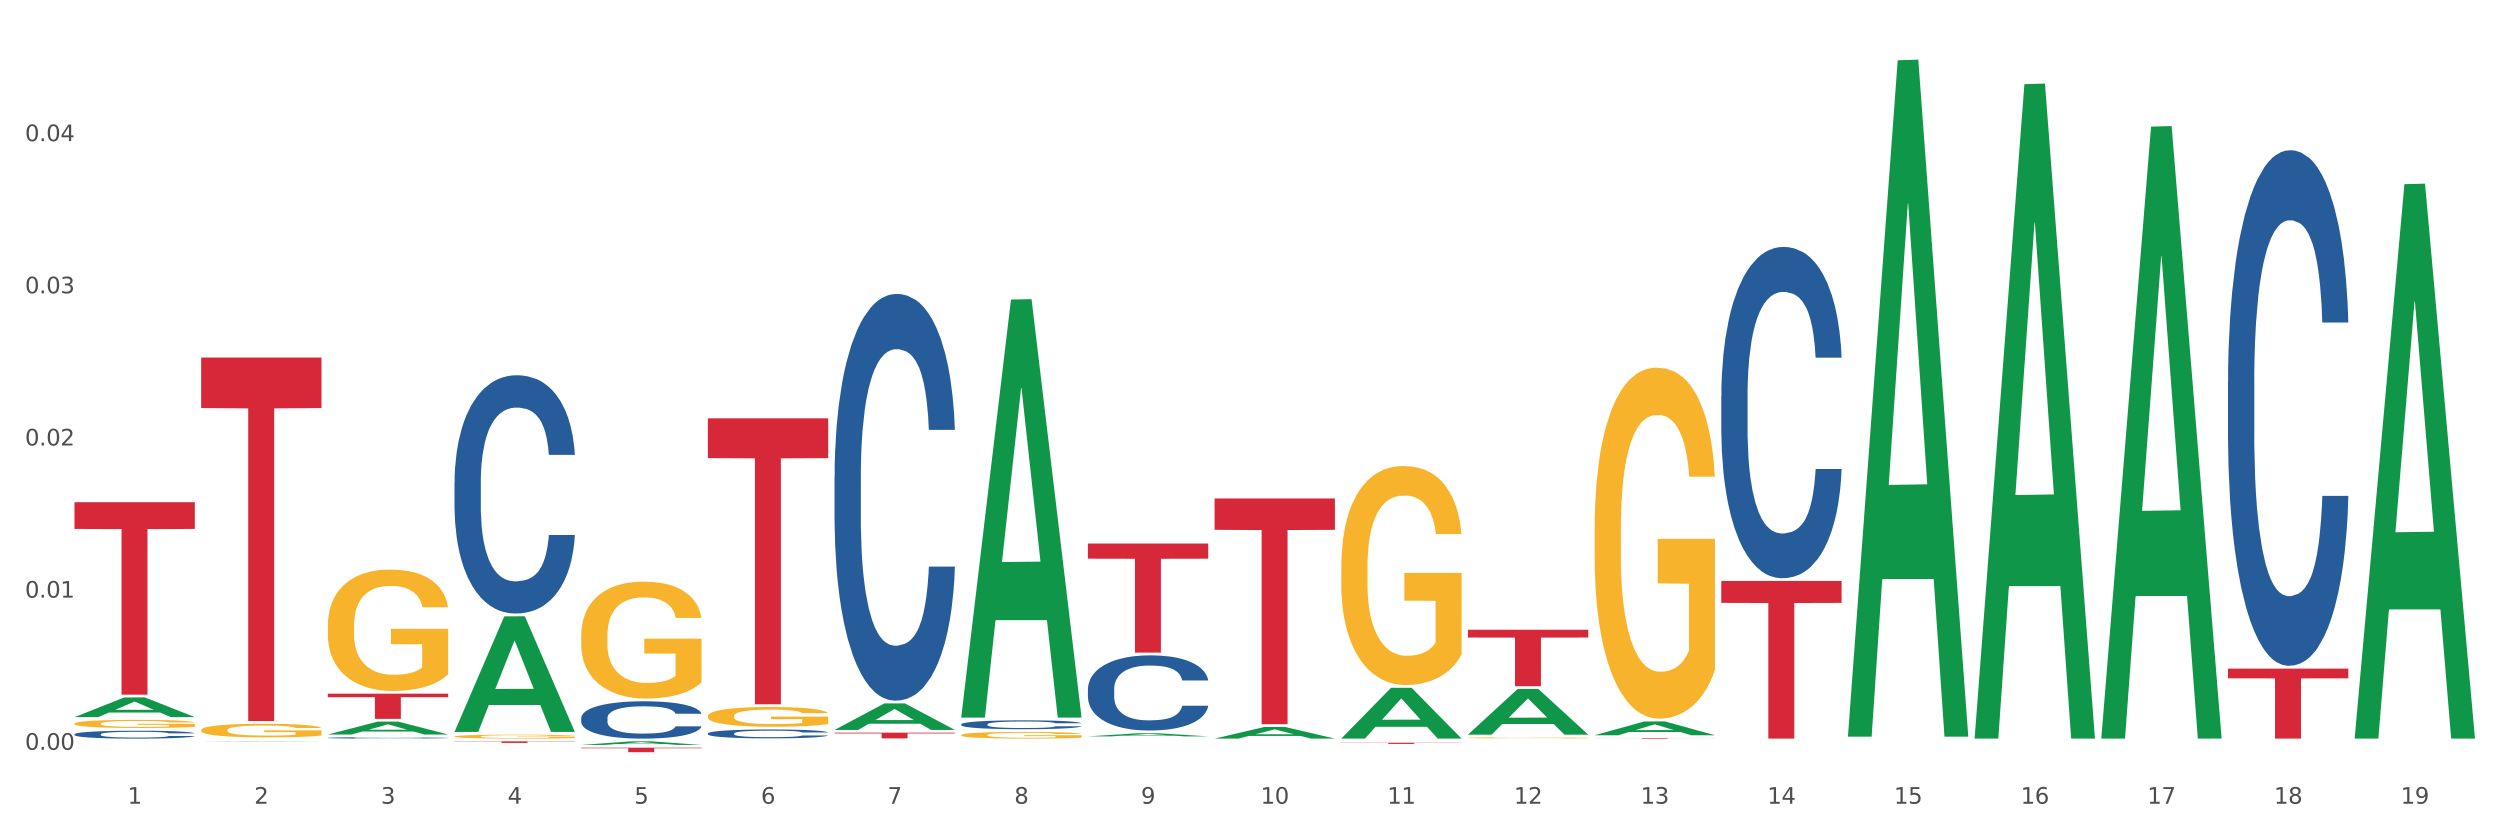
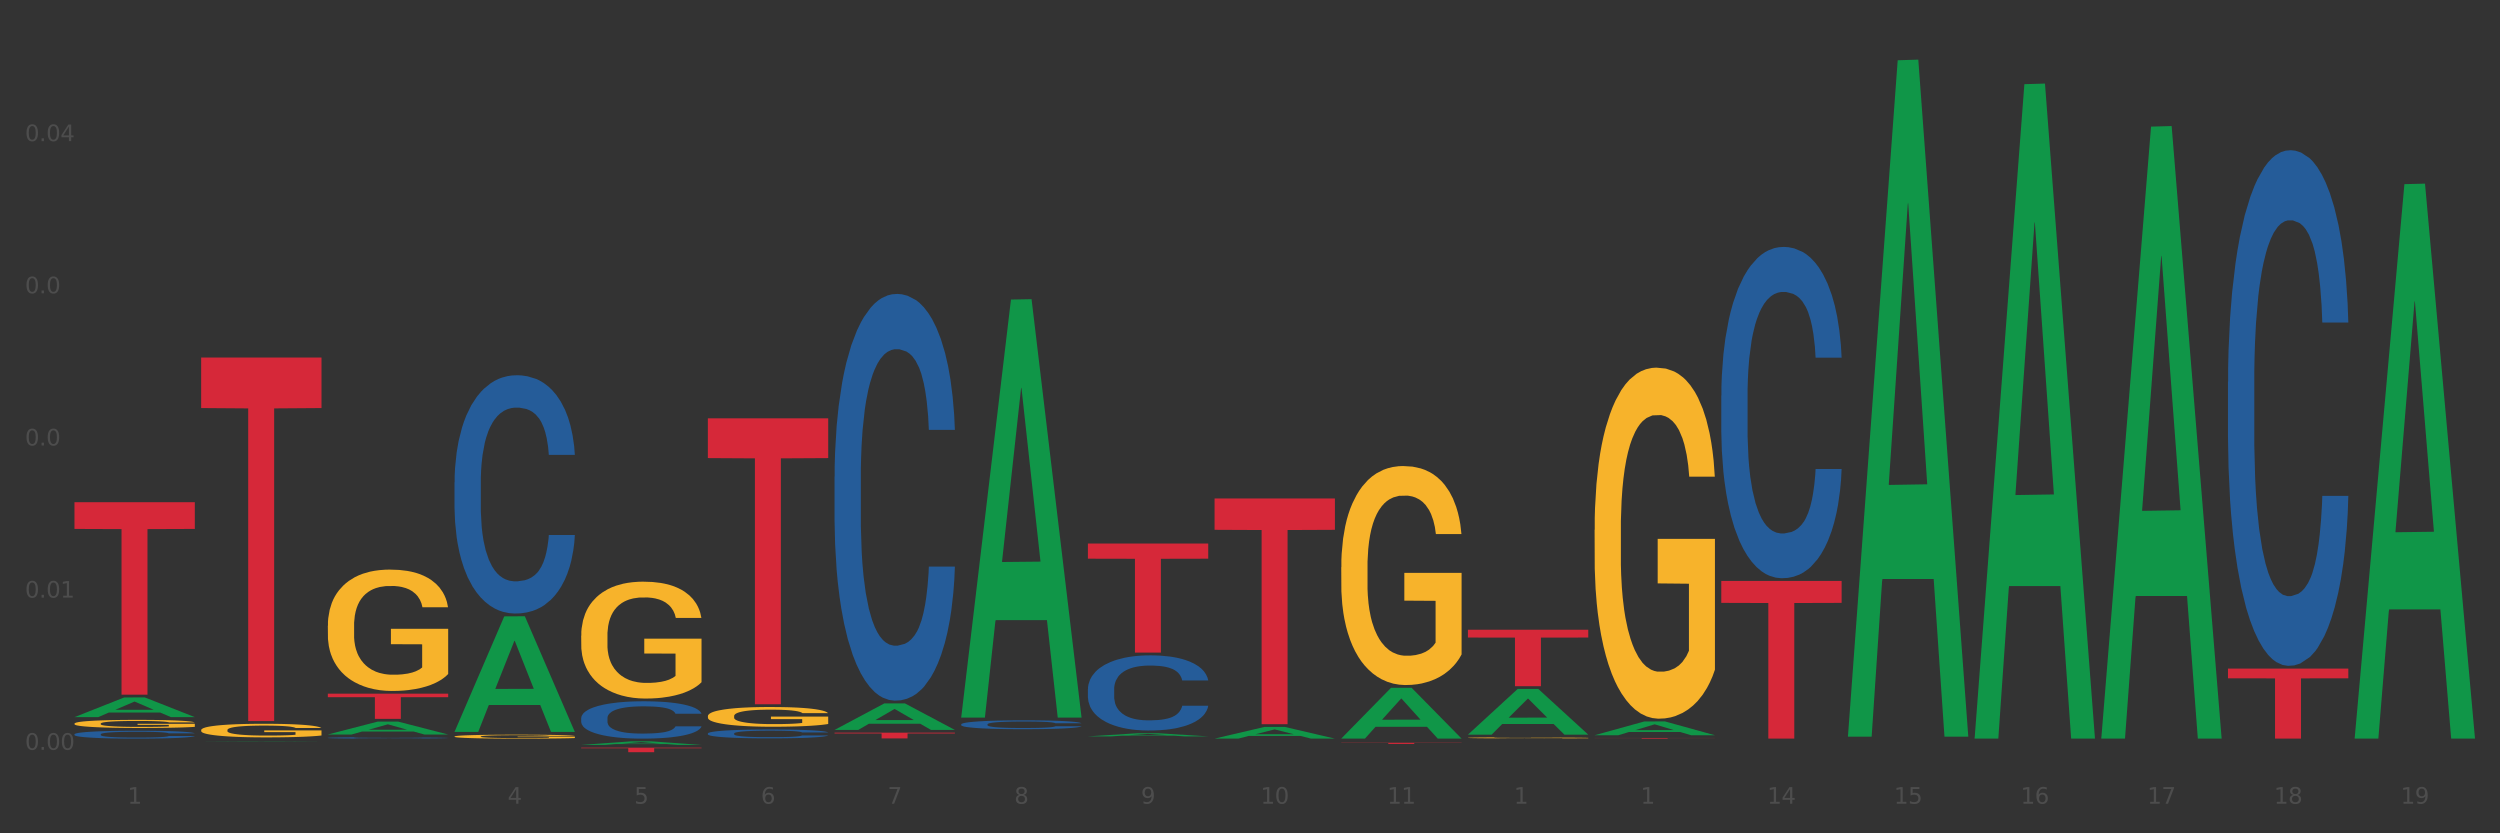
<svg xmlns="http://www.w3.org/2000/svg" xmlns:xlink="http://www.w3.org/1999/xlink" width="1080pt" height="360pt" viewBox="0 0 1080 360" version="1.1">
  <rect x="0" y="0" width="1080" height="360" fill="#333333" stroke="none" />
  <defs>
    <style type="text/css">*{stroke-linejoin: round; stroke-linecap: butt}</style>
  </defs>
  <g id="figure_1">
    <g id="patch_1">
-       <path d="M 0 360  L 1080 360  L 1080 0  L 0 0  z " style="fill: #ffffff; stroke: #ffffff; stroke-linejoin: miter" />
-     </g>
+       </g>
    <g id="axes_1">
      <g id="matplotlib.axis_1">
        <g id="xtick_1">
          <g id="text_1">
            <g style="fill: #4d4d4d" transform="translate(55.115 347.204) scale(0.096 -0.096)">
              <defs>
                <path id="DejaVuSans-31" d="M 794 531  L 1825 531  L 1825 4091  L 703 3866  L 703 4441  L 1819 4666  L 2450 4666  L 2450 531  L 3481 531  L 3481 0  L 794 0  L 794 531  z " transform="scale(0.016)" />
              </defs>
              <use xlink:href="#DejaVuSans-31" />
            </g>
          </g>
        </g>
        <g id="xtick_2">
          <g id="text_2">
            <g style="fill: #4d4d4d" transform="translate(109.839 347.204) scale(0.096 -0.096)">
              <defs>
-                 <path id="DejaVuSans-32" d="M 1228 531  L 3431 531  L 3431 0  L 469 0  L 469 531  Q 828 903 1448 1529  Q 2069 2156 2228 2338  Q 2531 2678 2651 2914  Q 2772 3150 2772 3378  Q 2772 3750 2511 3984  Q 2250 4219 1831 4219  Q 1534 4219 1204 4116  Q 875 4013 500 3803  L 500 4441  Q 881 4594 1212 4672  Q 1544 4750 1819 4750  Q 2544 4750 2975 4387  Q 3406 4025 3406 3419  Q 3406 3131 3298 2873  Q 3191 2616 2906 2266  Q 2828 2175 2409 1742  Q 1991 1309 1228 531  z " transform="scale(0.016)" />
-               </defs>
+                 </defs>
              <use xlink:href="#DejaVuSans-32" />
            </g>
          </g>
        </g>
        <g id="xtick_3">
          <g id="text_3">
            <g style="fill: #4d4d4d" transform="translate(164.564 347.204) scale(0.096 -0.096)">
              <defs>
-                 <path id="DejaVuSans-33" d="M 2597 2516  Q 3050 2419 3304 2112  Q 3559 1806 3559 1356  Q 3559 666 3084 287  Q 2609 -91 1734 -91  Q 1441 -91 1130 -33  Q 819 25 488 141  L 488 750  Q 750 597 1062 519  Q 1375 441 1716 441  Q 2309 441 2620 675  Q 2931 909 2931 1356  Q 2931 1769 2642 2001  Q 2353 2234 1838 2234  L 1294 2234  L 1294 2753  L 1863 2753  Q 2328 2753 2575 2939  Q 2822 3125 2822 3475  Q 2822 3834 2567 4026  Q 2313 4219 1838 4219  Q 1578 4219 1281 4162  Q 984 4106 628 3988  L 628 4550  Q 988 4650 1302 4700  Q 1616 4750 1894 4750  Q 2613 4750 3031 4423  Q 3450 4097 3450 3541  Q 3450 3153 3228 2886  Q 3006 2619 2597 2516  z " transform="scale(0.016)" />
-               </defs>
+                 </defs>
              <use xlink:href="#DejaVuSans-33" />
            </g>
          </g>
        </g>
        <g id="xtick_4">
          <g id="text_4">
            <g style="fill: #4d4d4d" transform="translate(219.288 347.204) scale(0.096 -0.096)">
              <defs>
                <path id="DejaVuSans-34" d="M 2419 4116  L 825 1625  L 2419 1625  L 2419 4116  z M 2253 4666  L 3047 4666  L 3047 1625  L 3713 1625  L 3713 1100  L 3047 1100  L 3047 0  L 2419 0  L 2419 1100  L 313 1100  L 313 1709  L 2253 4666  z " transform="scale(0.016)" />
              </defs>
              <use xlink:href="#DejaVuSans-34" />
            </g>
          </g>
        </g>
        <g id="xtick_5">
          <g id="text_5">
            <g style="fill: #4d4d4d" transform="translate(274.012 347.204) scale(0.096 -0.096)">
              <defs>
                <path id="DejaVuSans-35" d="M 691 4666  L 3169 4666  L 3169 4134  L 1269 4134  L 1269 2991  Q 1406 3038 1543 3061  Q 1681 3084 1819 3084  Q 2600 3084 3056 2656  Q 3513 2228 3513 1497  Q 3513 744 3044 326  Q 2575 -91 1722 -91  Q 1428 -91 1123 -41  Q 819 9 494 109  L 494 744  Q 775 591 1075 516  Q 1375 441 1709 441  Q 2250 441 2565 725  Q 2881 1009 2881 1497  Q 2881 1984 2565 2268  Q 2250 2553 1709 2553  Q 1456 2553 1204 2497  Q 953 2441 691 2322  L 691 4666  z " transform="scale(0.016)" />
              </defs>
              <use xlink:href="#DejaVuSans-35" />
            </g>
          </g>
        </g>
        <g id="xtick_6">
          <g id="text_6">
            <g style="fill: #4d4d4d" transform="translate(328.736 347.204) scale(0.096 -0.096)">
              <defs>
                <path id="DejaVuSans-36" d="M 2113 2584  Q 1688 2584 1439 2293  Q 1191 2003 1191 1497  Q 1191 994 1439 701  Q 1688 409 2113 409  Q 2538 409 2786 701  Q 3034 994 3034 1497  Q 3034 2003 2786 2293  Q 2538 2584 2113 2584  z M 3366 4563  L 3366 3988  Q 3128 4100 2886 4159  Q 2644 4219 2406 4219  Q 1781 4219 1451 3797  Q 1122 3375 1075 2522  Q 1259 2794 1537 2939  Q 1816 3084 2150 3084  Q 2853 3084 3261 2657  Q 3669 2231 3669 1497  Q 3669 778 3244 343  Q 2819 -91 2113 -91  Q 1303 -91 875 529  Q 447 1150 447 2328  Q 447 3434 972 4092  Q 1497 4750 2381 4750  Q 2619 4750 2861 4703  Q 3103 4656 3366 4563  z " transform="scale(0.016)" />
              </defs>
              <use xlink:href="#DejaVuSans-36" />
            </g>
          </g>
        </g>
        <g id="xtick_7">
          <g id="text_7">
            <g style="fill: #4d4d4d" transform="translate(383.461 347.204) scale(0.096 -0.096)">
              <defs>
                <path id="DejaVuSans-37" d="M 525 4666  L 3525 4666  L 3525 4397  L 1831 0  L 1172 0  L 2766 4134  L 525 4134  L 525 4666  z " transform="scale(0.016)" />
              </defs>
              <use xlink:href="#DejaVuSans-37" />
            </g>
          </g>
        </g>
        <g id="xtick_8">
          <g id="text_8">
            <g style="fill: #4d4d4d" transform="translate(438.185 347.204) scale(0.096 -0.096)">
              <defs>
                <path id="DejaVuSans-38" d="M 2034 2216  Q 1584 2216 1326 1975  Q 1069 1734 1069 1313  Q 1069 891 1326 650  Q 1584 409 2034 409  Q 2484 409 2743 651  Q 3003 894 3003 1313  Q 3003 1734 2745 1975  Q 2488 2216 2034 2216  z M 1403 2484  Q 997 2584 770 2862  Q 544 3141 544 3541  Q 544 4100 942 4425  Q 1341 4750 2034 4750  Q 2731 4750 3128 4425  Q 3525 4100 3525 3541  Q 3525 3141 3298 2862  Q 3072 2584 2669 2484  Q 3125 2378 3379 2068  Q 3634 1759 3634 1313  Q 3634 634 3220 271  Q 2806 -91 2034 -91  Q 1263 -91 848 271  Q 434 634 434 1313  Q 434 1759 690 2068  Q 947 2378 1403 2484  z M 1172 3481  Q 1172 3119 1398 2916  Q 1625 2713 2034 2713  Q 2441 2713 2670 2916  Q 2900 3119 2900 3481  Q 2900 3844 2670 4047  Q 2441 4250 2034 4250  Q 1625 4250 1398 4047  Q 1172 3844 1172 3481  z " transform="scale(0.016)" />
              </defs>
              <use xlink:href="#DejaVuSans-38" />
            </g>
          </g>
        </g>
        <g id="xtick_9">
          <g id="text_9">
            <g style="fill: #4d4d4d" transform="translate(492.909 347.204) scale(0.096 -0.096)">
              <defs>
                <path id="DejaVuSans-39" d="M 703 97  L 703 672  Q 941 559 1184 500  Q 1428 441 1663 441  Q 2288 441 2617 861  Q 2947 1281 2994 2138  Q 2813 1869 2534 1725  Q 2256 1581 1919 1581  Q 1219 1581 811 2004  Q 403 2428 403 3163  Q 403 3881 828 4315  Q 1253 4750 1959 4750  Q 2769 4750 3195 4129  Q 3622 3509 3622 2328  Q 3622 1225 3098 567  Q 2575 -91 1691 -91  Q 1453 -91 1209 -44  Q 966 3 703 97  z M 1959 2075  Q 2384 2075 2632 2365  Q 2881 2656 2881 3163  Q 2881 3666 2632 3958  Q 2384 4250 1959 4250  Q 1534 4250 1286 3958  Q 1038 3666 1038 3163  Q 1038 2656 1286 2365  Q 1534 2075 1959 2075  z " transform="scale(0.016)" />
              </defs>
              <use xlink:href="#DejaVuSans-39" />
            </g>
          </g>
        </g>
        <g id="xtick_10">
          <g id="text_10">
            <g style="fill: #4d4d4d" transform="translate(544.58 347.204) scale(0.096 -0.096)">
              <defs>
                <path id="DejaVuSans-30" d="M 2034 4250  Q 1547 4250 1301 3770  Q 1056 3291 1056 2328  Q 1056 1369 1301 889  Q 1547 409 2034 409  Q 2525 409 2770 889  Q 3016 1369 3016 2328  Q 3016 3291 2770 3770  Q 2525 4250 2034 4250  z M 2034 4750  Q 2819 4750 3233 4129  Q 3647 3509 3647 2328  Q 3647 1150 3233 529  Q 2819 -91 2034 -91  Q 1250 -91 836 529  Q 422 1150 422 2328  Q 422 3509 836 4129  Q 1250 4750 2034 4750  z " transform="scale(0.016)" />
              </defs>
              <use xlink:href="#DejaVuSans-31" />
              <use xlink:href="#DejaVuSans-30" transform="translate(63.623 0)" />
            </g>
          </g>
        </g>
        <g id="xtick_11">
          <g id="text_11">
            <g style="fill: #4d4d4d" transform="translate(599.304 347.204) scale(0.096 -0.096)">
              <use xlink:href="#DejaVuSans-31" />
              <use xlink:href="#DejaVuSans-31" transform="translate(63.623 0)" />
            </g>
          </g>
        </g>
        <g id="xtick_12">
          <g id="text_12">
            <g style="fill: #4d4d4d" transform="translate(654.028 347.204) scale(0.096 -0.096)">
              <use xlink:href="#DejaVuSans-31" />
              <use xlink:href="#DejaVuSans-32" transform="translate(63.623 0)" />
            </g>
          </g>
        </g>
        <g id="xtick_13">
          <g id="text_13">
            <g style="fill: #4d4d4d" transform="translate(708.752 347.204) scale(0.096 -0.096)">
              <use xlink:href="#DejaVuSans-31" />
              <use xlink:href="#DejaVuSans-33" transform="translate(63.623 0)" />
            </g>
          </g>
        </g>
        <g id="xtick_14">
          <g id="text_14">
            <g style="fill: #4d4d4d" transform="translate(763.477 347.204) scale(0.096 -0.096)">
              <use xlink:href="#DejaVuSans-31" />
              <use xlink:href="#DejaVuSans-34" transform="translate(63.623 0)" />
            </g>
          </g>
        </g>
        <g id="xtick_15">
          <g id="text_15">
            <g style="fill: #4d4d4d" transform="translate(818.201 347.204) scale(0.096 -0.096)">
              <use xlink:href="#DejaVuSans-31" />
              <use xlink:href="#DejaVuSans-35" transform="translate(63.623 0)" />
            </g>
          </g>
        </g>
        <g id="xtick_16">
          <g id="text_16">
            <g style="fill: #4d4d4d" transform="translate(872.925 347.204) scale(0.096 -0.096)">
              <use xlink:href="#DejaVuSans-31" />
              <use xlink:href="#DejaVuSans-36" transform="translate(63.623 0)" />
            </g>
          </g>
        </g>
        <g id="xtick_17">
          <g id="text_17">
            <g style="fill: #4d4d4d" transform="translate(927.649 347.204) scale(0.096 -0.096)">
              <use xlink:href="#DejaVuSans-31" />
              <use xlink:href="#DejaVuSans-37" transform="translate(63.623 0)" />
            </g>
          </g>
        </g>
        <g id="xtick_18">
          <g id="text_18">
            <g style="fill: #4d4d4d" transform="translate(982.374 347.204) scale(0.096 -0.096)">
              <use xlink:href="#DejaVuSans-31" />
              <use xlink:href="#DejaVuSans-38" transform="translate(63.623 0)" />
            </g>
          </g>
        </g>
        <g id="xtick_19">
          <g id="text_19">
            <g style="fill: #4d4d4d" transform="translate(1037.098 347.204) scale(0.096 -0.096)">
              <use xlink:href="#DejaVuSans-31" />
              <use xlink:href="#DejaVuSans-39" transform="translate(63.623 0)" />
            </g>
          </g>
        </g>
        <g id="xtick_20" />
        <g id="xtick_21" />
        <g id="xtick_22" />
        <g id="xtick_23" />
        <g id="xtick_24" />
        <g id="xtick_25" />
        <g id="xtick_26" />
        <g id="xtick_27" />
        <g id="xtick_28" />
        <g id="xtick_29" />
        <g id="xtick_30" />
        <g id="xtick_31" />
        <g id="xtick_32" />
        <g id="xtick_33" />
        <g id="xtick_34" />
        <g id="xtick_35" />
        <g id="xtick_36" />
        <g id="xtick_37" />
      </g>
      <g id="matplotlib.axis_2">
        <g id="ytick_1">
          <g id="text_20">
            <g style="fill: #4d4d4d" transform="translate(10.8 323.909) scale(0.096 -0.096)">
              <defs>
                <path id="DejaVuSans-2e" d="M 684 794  L 1344 794  L 1344 0  L 684 0  L 684 794  z " transform="scale(0.016)" />
              </defs>
              <use xlink:href="#DejaVuSans-30" />
              <use xlink:href="#DejaVuSans-2e" transform="translate(63.623 0)" />
              <use xlink:href="#DejaVuSans-30" transform="translate(95.41 0)" />
              <use xlink:href="#DejaVuSans-30" transform="translate(159.033 0)" />
            </g>
          </g>
        </g>
        <g id="ytick_2">
          <g id="text_21">
            <g style="fill: #4d4d4d" transform="translate(10.8 258.177) scale(0.096 -0.096)">
              <use xlink:href="#DejaVuSans-30" />
              <use xlink:href="#DejaVuSans-2e" transform="translate(63.623 0)" />
              <use xlink:href="#DejaVuSans-30" transform="translate(95.41 0)" />
              <use xlink:href="#DejaVuSans-31" transform="translate(159.033 0)" />
            </g>
          </g>
        </g>
        <g id="ytick_3">
          <g id="text_22">
            <g style="fill: #4d4d4d" transform="translate(10.8 192.445) scale(0.096 -0.096)">
              <use xlink:href="#DejaVuSans-30" />
              <use xlink:href="#DejaVuSans-2e" transform="translate(63.623 0)" />
              <use xlink:href="#DejaVuSans-30" transform="translate(95.41 0)" />
              <use xlink:href="#DejaVuSans-32" transform="translate(159.033 0)" />
            </g>
          </g>
        </g>
        <g id="ytick_4">
          <g id="text_23">
            <g style="fill: #4d4d4d" transform="translate(10.8 126.712) scale(0.096 -0.096)">
              <use xlink:href="#DejaVuSans-30" />
              <use xlink:href="#DejaVuSans-2e" transform="translate(63.623 0)" />
              <use xlink:href="#DejaVuSans-30" transform="translate(95.41 0)" />
              <use xlink:href="#DejaVuSans-33" transform="translate(159.033 0)" />
            </g>
          </g>
        </g>
        <g id="ytick_5">
          <g id="text_24">
            <g style="fill: #4d4d4d" transform="translate(10.8 60.98) scale(0.096 -0.096)">
              <use xlink:href="#DejaVuSans-30" />
              <use xlink:href="#DejaVuSans-2e" transform="translate(63.623 0)" />
              <use xlink:href="#DejaVuSans-30" transform="translate(95.41 0)" />
              <use xlink:href="#DejaVuSans-34" transform="translate(159.033 0)" />
            </g>
          </g>
        </g>
        <g id="ytick_6" />
        <g id="ytick_7" />
        <g id="ytick_8" />
        <g id="ytick_9" />
        <g id="ytick_10" />
      </g>
      <g id="PolyCollection_1">
        <path d="M 32.175 309.791  L 32.229 309.783  L 53.667 301.294  L 62.564 301.286  L 84.163 309.807  L 73.873 309.807  L 69.21 307.823  L 47.075 307.823  L 46.914 307.855  L 42.412 309.807  L 32.175 309.807  L 32.175 309.791  L 49.862 306.639  L 66.423 306.631  L 58.223 303.102  L 58.115 303.086  L 58.008 303.11  L 49.808 306.631  L 49.862 306.639  L 32.175 309.791  z " clip-path="url(#p36ec90b0b3)" style="fill: #109648" />
        <path d="M 196.348 318.168  L 196.409 318.167  L 196.409 318.111  L 196.532 318.063  L 197.146 317.946  L 198.066 317.85  L 198.742 317.798  L 199.417 317.756  L 200.215 317.714  L 201.197 317.671  L 202.977 317.607  L 204.082 317.574  L 205.432 317.54  L 207.887 317.49  L 209.667 317.462  L 211.508 317.439  L 214.516 317.411  L 216.48 317.399  L 218.567 317.389  L 221.084 317.383  L 222.986 317.381  L 227.16 317.386  L 230.72 317.4  L 232.439 317.411  L 234.648 317.43  L 235.815 317.442  L 237.717 317.467  L 239.681 317.5  L 241.032 317.528  L 243.057 317.581  L 244.592 317.633  L 246.003 317.699  L 246.74 317.744  L 247.292 317.786  L 247.783 317.834  L 248.275 317.91  L 237.226 317.91  L 236.797 317.856  L 236.121 317.804  L 235.139 317.755  L 234.28 317.724  L 232.807 317.685  L 231.457 317.66  L 230.045 317.641  L 228.326 317.626  L 226.976 317.618  L 225.073 317.612  L 221.329 317.613  L 218.813 317.626  L 217.094 317.641  L 215.989 317.655  L 215.007 317.671  L 213.902 317.692  L 212.613 317.725  L 211.693 317.755  L 210.772 317.792  L 210.035 317.829  L 209.36 317.873  L 208.808 317.92  L 208.378 317.968  L 208.01 318.027  L 207.703 318.125  L 207.703 318.338  L 207.826 318.386  L 208.133 318.45  L 208.501 318.498  L 209.115 318.556  L 209.667 318.594  L 210.711 318.65  L 211.877 318.697  L 212.797 318.727  L 213.718 318.751  L 215.314 318.786  L 217.094 318.814  L 218.628 318.831  L 220.715 318.846  L 222.127 318.853  L 223.355 318.856  L 226.362 318.856  L 228.51 318.851  L 230.904 318.84  L 232.746 318.826  L 234.28 318.809  L 235.999 318.781  L 237.104 318.755  L 237.104 318.43  L 223.6 318.428  L 223.6 318.212  L 248.336 318.212  L 248.336 318.846  L 247.292 318.879  L 246.126 318.909  L 244.899 318.935  L 243.057 318.968  L 240.848 318.999  L 238.884 319.02  L 236.797 319.039  L 234.341 319.056  L 231.15 319.072  L 229.186 319.078  L 226.73 319.083  L 223.846 319.084  L 221.329 319.081  L 218.874 319.073  L 216.296 319.059  L 213.779 319.039  L 211.877 319.019  L 209.974 318.994  L 207.948 318.961  L 206.353 318.93  L 205.125 318.902  L 203.775 318.867  L 202.302 318.82  L 201.197 318.778  L 200.215 318.734  L 199.171 318.678  L 198.435 318.63  L 197.698 318.57  L 197.269 318.524  L 196.777 318.454  L 196.409 318.356  L 196.348 318.168  z " clip-path="url(#p36ec90b0b3)" style="fill: #f7b32b" />
        <path d="M 251.072 274.613  L 251.133 274.567  L 251.133 272.907  L 251.256 271.478  L 251.87 268.019  L 252.791 265.16  L 253.466 263.638  L 254.141 262.393  L 254.939 261.148  L 255.921 259.857  L 257.701 257.966  L 258.806 256.998  L 260.156 255.983  L 262.611 254.507  L 264.391 253.677  L 266.233 252.986  L 269.24 252.155  L 271.204 251.787  L 273.291 251.51  L 275.808 251.325  L 277.711 251.279  L 281.884 251.418  L 285.444 251.833  L 287.163 252.155  L 289.373 252.709  L 290.539 253.078  L 292.442 253.816  L 294.406 254.784  L 295.756 255.614  L 297.782 257.182  L 299.316 258.75  L 300.728 260.687  L 301.464 262.024  L 302.017 263.269  L 302.508 264.699  L 302.999 266.958  L 291.951 266.958  L 291.521 265.344  L 290.846 263.823  L 289.864 262.347  L 289.004 261.425  L 287.531 260.272  L 286.181 259.534  L 284.769 258.98  L 283.051 258.519  L 281.7 258.289  L 279.797 258.104  L 276.053 258.15  L 273.537 258.519  L 271.818 258.98  L 270.713 259.395  L 269.731 259.857  L 268.627 260.502  L 267.338 261.471  L 266.417 262.347  L 265.496 263.454  L 264.76 264.56  L 264.084 265.852  L 263.532 267.235  L 263.102 268.665  L 262.734 270.417  L 262.427 273.322  L 262.427 279.64  L 262.55 281.069  L 262.857 282.96  L 263.225 284.39  L 263.839 286.096  L 264.391 287.249  L 265.435 288.909  L 266.601 290.292  L 267.522 291.169  L 268.442 291.906  L 270.038 292.921  L 271.818 293.751  L 273.353 294.258  L 275.44 294.719  L 276.851 294.904  L 278.079 294.996  L 281.086 294.996  L 283.235 294.858  L 285.629 294.535  L 287.47 294.12  L 289.004 293.613  L 290.723 292.783  L 291.828 291.999  L 291.828 282.361  L 278.324 282.315  L 278.324 275.905  L 303.06 275.905  L 303.06 294.719  L 302.017 295.688  L 300.851 296.564  L 299.623 297.348  L 297.782 298.316  L 295.572 299.239  L 293.608 299.884  L 291.521 300.438  L 289.066 300.945  L 285.874 301.406  L 283.91 301.591  L 281.455 301.729  L 278.57 301.775  L 276.053 301.683  L 273.598 301.452  L 271.02 301.037  L 268.504 300.438  L 266.601 299.838  L 264.698 299.1  L 262.673 298.132  L 261.077 297.21  L 259.849 296.38  L 258.499 295.319  L 257.026 293.936  L 255.921 292.69  L 254.939 291.399  L 253.896 289.739  L 253.159 288.31  L 252.422 286.511  L 251.993 285.174  L 251.502 283.099  L 251.133 280.193  L 251.072 274.613  z " clip-path="url(#p36ec90b0b3)" style="fill: #f7b32b" />
-         <path d="M 415.245 317.529  L 415.306 317.527  L 415.306 317.432  L 415.429 317.35  L 416.043 317.152  L 416.964 316.988  L 417.639 316.901  L 418.314 316.83  L 419.112 316.759  L 420.094 316.685  L 421.874 316.576  L 422.979 316.521  L 424.329 316.463  L 426.784 316.378  L 428.564 316.331  L 430.406 316.291  L 433.413 316.244  L 435.377 316.223  L 437.464 316.207  L 439.981 316.196  L 441.883 316.194  L 446.057 316.202  L 449.617 316.225  L 451.336 316.244  L 453.545 316.276  L 454.712 316.297  L 456.614 316.339  L 458.579 316.394  L 459.929 316.442  L 461.954 316.532  L 463.489 316.621  L 464.901 316.732  L 465.637 316.809  L 466.19 316.88  L 466.681 316.962  L 467.172 317.091  L 456.123 317.091  L 455.694 316.999  L 455.019 316.912  L 454.036 316.827  L 453.177 316.774  L 451.704 316.708  L 450.354 316.666  L 448.942 316.635  L 447.223 316.608  L 445.873 316.595  L 443.97 316.584  L 440.226 316.587  L 437.71 316.608  L 435.991 316.635  L 434.886 316.658  L 433.904 316.685  L 432.799 316.722  L 431.51 316.777  L 430.59 316.827  L 429.669 316.891  L 428.932 316.954  L 428.257 317.028  L 427.705 317.107  L 427.275 317.189  L 426.907 317.289  L 426.6 317.456  L 426.6 317.817  L 426.723 317.899  L 427.03 318.007  L 427.398 318.089  L 428.012 318.187  L 428.564 318.253  L 429.608 318.348  L 430.774 318.427  L 431.695 318.477  L 432.615 318.519  L 434.211 318.577  L 435.991 318.625  L 437.526 318.654  L 439.612 318.68  L 441.024 318.691  L 442.252 318.696  L 445.259 318.696  L 447.408 318.688  L 449.801 318.67  L 451.643 318.646  L 453.177 318.617  L 454.896 318.569  L 456.001 318.525  L 456.001 317.973  L 442.497 317.97  L 442.497 317.603  L 467.233 317.603  L 467.233 318.68  L 466.19 318.736  L 465.023 318.786  L 463.796 318.831  L 461.954 318.886  L 459.745 318.939  L 457.781 318.976  L 455.694 319.008  L 453.239 319.037  L 450.047 319.063  L 448.083 319.074  L 445.628 319.082  L 442.743 319.084  L 440.226 319.079  L 437.771 319.066  L 435.193 319.042  L 432.677 319.008  L 430.774 318.973  L 428.871 318.931  L 426.846 318.876  L 425.25 318.823  L 424.022 318.775  L 422.672 318.715  L 421.199 318.635  L 420.094 318.564  L 419.112 318.49  L 418.068 318.395  L 417.332 318.313  L 416.595 318.21  L 416.166 318.134  L 415.675 318.015  L 415.306 317.849  L 415.245 317.529  z " clip-path="url(#p36ec90b0b3)" style="fill: #f7b32b" />
        <path d="M 579.418 245.046  L 579.479 244.96  L 579.479 241.849  L 579.602 239.17  L 580.216 232.69  L 581.136 227.333  L 581.812 224.481  L 582.487 222.149  L 583.285 219.816  L 584.267 217.396  L 586.047 213.854  L 587.152 212.039  L 588.502 210.138  L 590.957 207.373  L 592.737 205.818  L 594.578 204.522  L 597.586 202.966  L 599.55 202.275  L 601.637 201.757  L 604.154 201.411  L 606.056 201.325  L 610.23 201.584  L 613.79 202.362  L 615.509 202.966  L 617.718 204.003  L 618.884 204.695  L 620.787 206.077  L 622.751 207.892  L 624.102 209.447  L 626.127 212.385  L 627.662 215.322  L 629.073 218.952  L 629.81 221.457  L 630.362 223.79  L 630.853 226.469  L 631.344 230.703  L 620.296 230.703  L 619.867 227.678  L 619.191 224.827  L 618.209 222.062  L 617.35 220.334  L 615.877 218.174  L 614.527 216.791  L 613.115 215.755  L 611.396 214.89  L 610.046 214.458  L 608.143 214.113  L 604.399 214.199  L 601.882 214.89  L 600.164 215.755  L 599.059 216.532  L 598.077 217.396  L 596.972 218.606  L 595.683 220.42  L 594.763 222.062  L 593.842 224.136  L 593.105 226.21  L 592.43 228.629  L 591.878 231.221  L 591.448 233.9  L 591.08 237.183  L 590.773 242.627  L 590.773 254.464  L 590.896 257.143  L 591.203 260.685  L 591.571 263.364  L 592.185 266.561  L 592.737 268.721  L 593.78 271.832  L 594.947 274.424  L 595.867 276.066  L 596.788 277.448  L 598.384 279.349  L 600.164 280.904  L 601.698 281.855  L 603.785 282.719  L 605.197 283.065  L 606.425 283.237  L 609.432 283.237  L 611.58 282.978  L 613.974 282.373  L 615.816 281.596  L 617.35 280.645  L 619.069 279.09  L 620.173 277.621  L 620.173 259.562  L 606.67 259.476  L 606.67 247.465  L 631.406 247.465  L 631.406 282.719  L 630.362 284.533  L 629.196 286.175  L 627.969 287.644  L 626.127 289.459  L 623.918 291.187  L 621.953 292.396  L 619.867 293.433  L 617.411 294.384  L 614.22 295.248  L 612.256 295.593  L 609.8 295.853  L 606.916 295.939  L 604.399 295.766  L 601.944 295.334  L 599.366 294.557  L 596.849 293.433  L 594.947 292.31  L 593.044 290.928  L 591.018 289.113  L 589.423 287.385  L 588.195 285.83  L 586.845 283.842  L 585.372 281.25  L 584.267 278.917  L 583.285 276.498  L 582.241 273.387  L 581.505 270.709  L 580.768 267.339  L 580.338 264.833  L 579.847 260.945  L 579.479 255.501  L 579.418 245.046  z " clip-path="url(#p36ec90b0b3)" style="fill: #f7b32b" />
        <path d="M 634.142 318.749  L 634.203 318.748  L 634.203 318.735  L 634.326 318.723  L 634.94 318.694  L 635.861 318.67  L 636.536 318.657  L 637.211 318.647  L 638.009 318.636  L 638.991 318.625  L 640.771 318.61  L 641.876 318.601  L 643.226 318.593  L 645.681 318.581  L 647.461 318.574  L 649.303 318.568  L 652.31 318.561  L 654.274 318.558  L 656.361 318.556  L 658.878 318.554  L 660.781 318.554  L 664.954 318.555  L 668.514 318.558  L 670.233 318.561  L 672.443 318.566  L 673.609 318.569  L 675.512 318.575  L 677.476 318.583  L 678.826 318.59  L 680.851 318.603  L 682.386 318.616  L 683.798 318.632  L 684.534 318.644  L 685.087 318.654  L 685.578 318.666  L 686.069 318.685  L 675.02 318.685  L 674.591 318.671  L 673.916 318.659  L 672.934 318.646  L 672.074 318.639  L 670.601 318.629  L 669.251 318.623  L 667.839 318.618  L 666.121 318.614  L 664.77 318.612  L 662.867 318.611  L 659.123 318.611  L 656.607 318.614  L 654.888 318.618  L 653.783 318.622  L 652.801 318.625  L 651.696 318.631  L 650.407 318.639  L 649.487 318.646  L 648.566 318.655  L 647.83 318.665  L 647.154 318.676  L 646.602 318.687  L 646.172 318.699  L 645.804 318.714  L 645.497 318.738  L 645.497 318.791  L 645.62 318.803  L 645.927 318.819  L 646.295 318.831  L 646.909 318.845  L 647.461 318.854  L 648.505 318.868  L 649.671 318.88  L 650.592 318.887  L 651.512 318.893  L 653.108 318.902  L 654.888 318.909  L 656.423 318.913  L 658.51 318.917  L 659.921 318.918  L 661.149 318.919  L 664.156 318.919  L 666.305 318.918  L 668.698 318.915  L 670.54 318.912  L 672.074 318.908  L 673.793 318.901  L 674.898 318.894  L 674.898 318.814  L 661.394 318.813  L 661.394 318.76  L 686.13 318.76  L 686.13 318.917  L 685.087 318.925  L 683.92 318.932  L 682.693 318.939  L 680.851 318.947  L 678.642 318.955  L 676.678 318.96  L 674.591 318.965  L 672.136 318.969  L 668.944 318.973  L 666.98 318.974  L 664.525 318.976  L 661.64 318.976  L 659.123 318.975  L 656.668 318.973  L 654.09 318.97  L 651.574 318.965  L 649.671 318.96  L 647.768 318.954  L 645.743 318.945  L 644.147 318.938  L 642.919 318.931  L 641.569 318.922  L 640.096 318.91  L 638.991 318.9  L 638.009 318.889  L 636.965 318.875  L 636.229 318.863  L 635.492 318.848  L 635.063 318.837  L 634.572 318.82  L 634.203 318.795  L 634.142 318.749  z " clip-path="url(#p36ec90b0b3)" style="fill: #f7b32b" />
        <path d="M 688.866 228.899  L 688.928 228.76  L 688.928 223.774  L 689.05 219.48  L 689.664 209.092  L 690.585 200.505  L 691.26 195.934  L 691.935 192.195  L 692.733 188.455  L 693.715 184.577  L 695.495 178.898  L 696.6 175.989  L 697.95 172.942  L 700.406 168.51  L 702.186 166.017  L 704.027 163.939  L 707.034 161.446  L 708.999 160.338  L 711.086 159.507  L 713.602 158.953  L 715.505 158.815  L 719.679 159.23  L 723.239 160.477  L 724.957 161.446  L 727.167 163.108  L 728.333 164.216  L 730.236 166.432  L 732.2 169.341  L 733.55 171.834  L 735.576 176.543  L 737.11 181.253  L 738.522 187.07  L 739.258 191.086  L 739.811 194.826  L 740.302 199.12  L 740.793 205.907  L 729.745 205.907  L 729.315 201.059  L 728.64 196.488  L 727.658 192.056  L 726.799 189.286  L 725.325 185.823  L 723.975 183.607  L 722.563 181.945  L 720.845 180.56  L 719.494 179.868  L 717.592 179.313  L 713.848 179.452  L 711.331 180.56  L 709.612 181.945  L 708.508 183.192  L 707.526 184.577  L 706.421 186.516  L 705.132 189.424  L 704.211 192.056  L 703.29 195.38  L 702.554 198.704  L 701.879 202.582  L 701.326 206.738  L 700.897 211.031  L 700.528 216.295  L 700.221 225.02  L 700.221 243.996  L 700.344 248.289  L 700.651 253.968  L 701.019 258.262  L 701.633 263.386  L 702.186 266.849  L 703.229 271.835  L 704.395 275.99  L 705.316 278.622  L 706.237 280.838  L 707.832 283.885  L 709.612 286.378  L 711.147 287.902  L 713.234 289.287  L 714.645 289.841  L 715.873 290.118  L 718.881 290.118  L 721.029 289.703  L 723.423 288.733  L 725.264 287.486  L 726.799 285.963  L 728.517 283.47  L 729.622 281.115  L 729.622 252.168  L 716.119 252.029  L 716.119 232.777  L 740.854 232.777  L 740.854 289.287  L 739.811 292.196  L 738.645 294.827  L 737.417 297.182  L 735.576 300.09  L 733.366 302.861  L 731.402 304.8  L 729.315 306.462  L 726.86 307.985  L 723.668 309.37  L 721.704 309.924  L 719.249 310.34  L 716.364 310.478  L 713.848 310.201  L 711.392 309.509  L 708.814 308.262  L 706.298 306.462  L 704.395 304.661  L 702.492 302.445  L 700.467 299.536  L 698.871 296.766  L 697.643 294.273  L 696.293 291.088  L 694.82 286.932  L 693.715 283.193  L 692.733 279.315  L 691.69 274.328  L 690.953 270.035  L 690.217 264.633  L 689.787 260.616  L 689.296 254.384  L 688.928 245.658  L 688.866 228.899  z " clip-path="url(#p36ec90b0b3)" style="fill: #f7b32b" />
        <path d="M 962.488 288.826  L 1014.476 288.826  L 1014.476 293.031  L 994.025 293.06  L 994.025 319.084  L 982.815 319.084  L 982.815 293.06  L 962.488 293.031  L 962.488 288.855  L 962.488 288.826  z " clip-path="url(#p36ec90b0b3)" style="fill: #d62839" />
        <path d="M 743.591 250.977  L 795.579 250.977  L 795.579 260.442  L 775.128 260.506  L 775.128 319.084  L 763.918 319.084  L 763.918 260.506  L 743.591 260.442  L 743.591 251.041  L 743.591 250.977  z " clip-path="url(#p36ec90b0b3)" style="fill: #d62839" />
        <path d="M 688.866 318.804  L 740.854 318.804  L 740.854 318.843  L 720.404 318.843  L 720.404 319.084  L 709.193 319.084  L 709.193 318.843  L 688.866 318.843  L 688.866 318.804  L 688.866 318.804  z " clip-path="url(#p36ec90b0b3)" style="fill: #d62839" />
        <path d="M 634.142 272.034  L 686.13 272.034  L 686.13 275.424  L 665.68 275.447  L 665.68 296.433  L 654.469 296.433  L 654.469 275.447  L 634.142 275.424  L 634.142 272.057  L 634.142 272.034  z " clip-path="url(#p36ec90b0b3)" style="fill: #d62839" />
        <path d="M 579.418 320.864  L 631.406 320.864  L 631.406 320.936  L 610.956 320.937  L 610.956 321.385  L 599.745 321.385  L 599.745 320.937  L 579.418 320.936  L 579.418 320.864  L 579.418 320.864  z " clip-path="url(#p36ec90b0b3)" style="fill: #d62839" />
        <path d="M 524.693 215.328  L 576.682 215.328  L 576.682 228.883  L 556.231 228.974  L 556.231 312.863  L 545.021 312.863  L 545.021 228.974  L 524.693 228.883  L 524.693 215.42  L 524.693 215.328  z " clip-path="url(#p36ec90b0b3)" style="fill: #d62839" />
        <path d="M 469.969 234.801  L 521.957 234.801  L 521.957 241.351  L 501.507 241.395  L 501.507 281.933  L 490.296 281.933  L 490.296 241.395  L 469.969 241.351  L 469.969 234.846  L 469.969 234.801  z " clip-path="url(#p36ec90b0b3)" style="fill: #d62839" />
        <path d="M 360.521 316.515  L 412.509 316.515  L 412.509 316.858  L 392.058 316.86  L 392.058 318.984  L 380.848 318.984  L 380.848 316.86  L 360.521 316.858  L 360.521 316.517  L 360.521 316.515  z " clip-path="url(#p36ec90b0b3)" style="fill: #d62839" />
        <path d="M 305.796 180.733  L 357.784 180.733  L 357.784 197.897  L 337.334 198.013  L 337.334 304.247  L 326.123 304.247  L 326.123 198.013  L 305.796 197.897  L 305.796 180.849  L 305.796 180.733  z " clip-path="url(#p36ec90b0b3)" style="fill: #d62839" />
        <path d="M 251.072 322.987  L 303.06 322.987  L 303.06 323.26  L 282.61 323.262  L 282.61 324.95  L 271.399 324.95  L 271.399 323.262  L 251.072 323.26  L 251.072 322.989  L 251.072 322.987  z " clip-path="url(#p36ec90b0b3)" style="fill: #d62839" />
-         <path d="M 196.348 320.262  L 248.336 320.262  L 248.336 320.359  L 227.886 320.36  L 227.886 320.961  L 216.675 320.961  L 216.675 320.36  L 196.348 320.359  L 196.348 320.263  L 196.348 320.262  z " clip-path="url(#p36ec90b0b3)" style="fill: #d62839" />
-         <path d="M 962.488 164.978  L 962.549 164.775  L 962.549 159.078  L 962.733 151.348  L 963.409 137.108  L 964.27 126.326  L 965.745 113.713  L 966.543 108.423  L 967.588 102.524  L 969.739 92.962  L 972.197 84.825  L 973.918 80.35  L 975.208 77.501  L 978.096 72.416  L 979.756 70.178  L 981.476 68.347  L 982.951 67.126  L 985.409 65.702  L 987.376 65.092  L 989.649 64.889  L 991.554 65.092  L 994.074 65.906  L 997.761 68.347  L 999.174 69.771  L 1001.079 72.212  L 1003.046 75.467  L 1004.643 78.722  L 1006.487 83.401  L 1008.392 89.504  L 1010.236 97.235  L 1011.526 104.355  L 1012.571 111.882  L 1013.492 121.036  L 1014.168 131.005  L 1014.476 139.345  L 1003.23 139.345  L 1002.923 131.818  L 1002.308 123.681  L 1001.694 118.188  L 1001.018 113.713  L 999.973 108.627  L 999.051 105.372  L 997.515 101.507  L 996.102 99.065  L 994.934 97.641  L 993.521 96.421  L 990.51 95.2  L 988.359 95.2  L 987.007 95.607  L 985.348 96.624  L 983.934 98.048  L 982.275 100.489  L 980.985 103.134  L 979.694 106.592  L 978.957 109.034  L 977.851 113.509  L 977.113 117.171  L 976.13 123.477  L 975.577 127.953  L 974.594 139.549  L 974.163 148.093  L 973.979 153.993  L 973.856 160.502  L 973.856 192.238  L 974.225 206.478  L 974.532 212.581  L 975.024 219.498  L 975.946 228.449  L 977.298 237.197  L 978.711 243.503  L 979.878 247.369  L 980.985 250.217  L 982.091 252.454  L 983.443 254.489  L 984.549 255.709  L 986.208 256.93  L 988.174 257.54  L 989.711 257.54  L 992.845 256.523  L 994.258 255.506  L 995.61 254.082  L 997.085 251.844  L 998.253 249.403  L 998.928 247.572  L 1000.035 243.707  L 1000.895 239.638  L 1001.632 234.959  L 1002.124 230.89  L 1002.677 224.787  L 1003.107 217.871  L 1003.23 214.209  L 1014.476 214.209  L 1014.23 221.533  L 1013.8 228.653  L 1012.939 238.214  L 1012.263 243.707  L 1011.219 250.42  L 1010.113 256.116  L 1008.576 262.423  L 1007.163 267.102  L 1005.688 271.17  L 1004.09 274.832  L 1001.202 279.918  L 1000.158 281.342  L 997.945 283.783  L 996.225 285.207  L 993.705 286.631  L 991.124 287.445  L 988.42 287.648  L 986.024 287.242  L 983.381 286.021  L 981.722 284.8  L 979.878 282.969  L 977.728 280.121  L 975.7 276.663  L 973.795 272.594  L 972.013 267.915  L 970.353 262.626  L 968.203 253.878  L 966.605 245.334  L 965.437 237.4  L 964.638 230.687  L 963.84 222.143  L 963.409 216.243  L 962.733 202.003  L 962.488 188.78  L 962.488 164.978  z " clip-path="url(#p36ec90b0b3)" style="fill: #255c99" />
+         <path d="M 962.488 164.978  L 962.549 164.775  L 962.549 159.078  L 962.733 151.348  L 963.409 137.108  L 964.27 126.326  L 965.745 113.713  L 966.543 108.423  L 967.588 102.524  L 969.739 92.962  L 972.197 84.825  L 973.918 80.35  L 975.208 77.501  L 978.096 72.416  L 979.756 70.178  L 981.476 68.347  L 982.951 67.126  L 985.409 65.702  L 987.376 65.092  L 989.649 64.889  L 991.554 65.092  L 994.074 65.906  L 997.761 68.347  L 999.174 69.771  L 1001.079 72.212  L 1003.046 75.467  L 1004.643 78.722  L 1006.487 83.401  L 1008.392 89.504  L 1010.236 97.235  L 1011.526 104.355  L 1012.571 111.882  L 1013.492 121.036  L 1014.168 131.005  L 1014.476 139.345  L 1003.23 139.345  L 1002.923 131.818  L 1002.308 123.681  L 1001.694 118.188  L 1001.018 113.713  L 999.973 108.627  L 999.051 105.372  L 997.515 101.507  L 996.102 99.065  L 994.934 97.641  L 993.521 96.421  L 990.51 95.2  L 988.359 95.2  L 987.007 95.607  L 985.348 96.624  L 983.934 98.048  L 982.275 100.489  L 980.985 103.134  L 979.694 106.592  L 978.957 109.034  L 977.851 113.509  L 977.113 117.171  L 976.13 123.477  L 975.577 127.953  L 974.594 139.549  L 974.163 148.093  L 973.979 153.993  L 973.856 160.502  L 973.856 192.238  L 974.225 206.478  L 974.532 212.581  L 975.024 219.498  L 975.946 228.449  L 977.298 237.197  L 978.711 243.503  L 979.878 247.369  L 980.985 250.217  L 982.091 252.454  L 983.443 254.489  L 984.549 255.709  L 986.208 256.93  L 988.174 257.54  L 989.711 257.54  L 992.845 256.523  L 994.258 255.506  L 995.61 254.082  L 997.085 251.844  L 998.253 249.403  L 998.928 247.572  L 1000.035 243.707  L 1000.895 239.638  L 1001.632 234.959  L 1002.124 230.89  L 1002.677 224.787  L 1003.107 217.871  L 1003.23 214.209  L 1014.476 214.209  L 1014.23 221.533  L 1013.8 228.653  L 1012.939 238.214  L 1012.263 243.707  L 1011.219 250.42  L 1010.113 256.116  L 1008.576 262.423  L 1007.163 267.102  L 1005.688 271.17  L 1004.09 274.832  L 1001.202 279.918  L 1000.158 281.342  L 997.945 283.783  L 993.705 286.631  L 991.124 287.445  L 988.42 287.648  L 986.024 287.242  L 983.381 286.021  L 981.722 284.8  L 979.878 282.969  L 977.728 280.121  L 975.7 276.663  L 973.795 272.594  L 972.013 267.915  L 970.353 262.626  L 968.203 253.878  L 966.605 245.334  L 965.437 237.4  L 964.638 230.687  L 963.84 222.143  L 963.409 216.243  L 962.733 202.003  L 962.488 188.78  L 962.488 164.978  z " clip-path="url(#p36ec90b0b3)" style="fill: #255c99" />
        <path d="M 743.591 170.98  L 743.652 170.849  L 743.652 167.189  L 743.836 162.222  L 744.512 153.072  L 745.373 146.145  L 746.848 138.041  L 747.646 134.642  L 748.691 130.851  L 750.842 124.708  L 753.3 119.479  L 755.021 116.604  L 756.311 114.774  L 759.199 111.506  L 760.858 110.068  L 762.579 108.892  L 764.054 108.108  L 766.512 107.193  L 768.478 106.8  L 770.752 106.67  L 772.657 106.8  L 775.177 107.323  L 778.864 108.892  L 780.277 109.807  L 782.182 111.375  L 784.149 113.467  L 785.746 115.558  L 787.59 118.564  L 789.495 122.486  L 791.338 127.453  L 792.629 132.028  L 793.674 136.864  L 794.595 142.746  L 795.271 149.151  L 795.579 154.51  L 784.333 154.51  L 784.026 149.674  L 783.411 144.445  L 782.797 140.916  L 782.121 138.041  L 781.076 134.773  L 780.154 132.681  L 778.618 130.198  L 777.205 128.629  L 776.037 127.714  L 774.624 126.93  L 771.613 126.146  L 769.462 126.146  L 768.11 126.407  L 766.451 127.061  L 765.037 127.976  L 763.378 129.544  L 762.088 131.244  L 760.797 133.466  L 760.06 135.034  L 758.953 137.91  L 758.216 140.263  L 757.233 144.315  L 756.68 147.19  L 755.697 154.641  L 755.266 160.131  L 755.082 163.921  L 754.959 168.104  L 754.959 188.495  L 755.328 197.645  L 755.635 201.566  L 756.127 206.011  L 757.048 211.762  L 758.4 217.383  L 759.814 221.435  L 760.981 223.918  L 762.088 225.748  L 763.194 227.186  L 764.546 228.493  L 765.652 229.277  L 767.311 230.062  L 769.277 230.454  L 770.814 230.454  L 773.948 229.8  L 775.361 229.147  L 776.713 228.232  L 778.188 226.794  L 779.355 225.225  L 780.031 224.049  L 781.138 221.565  L 781.998 218.951  L 782.735 215.945  L 783.227 213.331  L 783.78 209.409  L 784.21 204.965  L 784.333 202.612  L 795.579 202.612  L 795.333 207.318  L 794.903 211.893  L 794.042 218.036  L 793.366 221.565  L 792.322 225.879  L 791.216 229.539  L 789.679 233.591  L 788.266 236.597  L 786.791 239.211  L 785.193 241.564  L 782.305 244.832  L 781.26 245.747  L 779.048 247.316  L 777.327 248.231  L 774.808 249.146  L 772.227 249.668  L 769.523 249.799  L 767.127 249.538  L 764.484 248.753  L 762.825 247.969  L 760.981 246.793  L 758.831 244.963  L 756.803 242.741  L 754.898 240.126  L 753.116 237.12  L 751.456 233.722  L 749.306 228.101  L 747.708 222.611  L 746.54 217.513  L 745.741 213.2  L 744.943 207.71  L 744.512 203.919  L 743.836 194.769  L 743.591 186.273  L 743.591 170.98  z " clip-path="url(#p36ec90b0b3)" style="fill: #255c99" />
        <path d="M 469.969 297.7  L 470.031 297.671  L 470.031 296.84  L 470.215 295.714  L 470.891 293.638  L 471.751 292.066  L 473.226 290.228  L 474.025 289.457  L 475.07 288.597  L 477.22 287.203  L 479.679 286.017  L 481.399 285.365  L 482.69 284.95  L 485.578 284.208  L 487.237 283.882  L 488.958 283.615  L 490.433 283.437  L 492.891 283.23  L 494.857 283.141  L 497.131 283.111  L 499.036 283.141  L 501.555 283.26  L 505.242 283.615  L 506.656 283.823  L 508.561 284.179  L 510.527 284.653  L 512.125 285.128  L 513.969 285.81  L 515.874 286.699  L 517.717 287.826  L 519.008 288.864  L 520.052 289.961  L 520.974 291.295  L 521.65 292.748  L 521.957 293.964  L 510.712 293.964  L 510.404 292.867  L 509.79 291.681  L 509.175 290.88  L 508.499 290.228  L 507.455 289.487  L 506.533 289.012  L 504.997 288.449  L 503.583 288.093  L 502.416 287.885  L 501.002 287.707  L 497.991 287.529  L 495.84 287.529  L 494.488 287.589  L 492.829 287.737  L 491.416 287.945  L 489.757 288.3  L 488.466 288.686  L 487.176 289.19  L 486.438 289.546  L 485.332 290.198  L 484.595 290.732  L 483.611 291.651  L 483.058 292.304  L 482.075 293.994  L 481.645 295.239  L 481.461 296.099  L 481.338 297.048  L 481.338 301.674  L 481.706 303.749  L 482.014 304.639  L 482.505 305.647  L 483.427 306.952  L 484.779 308.227  L 486.192 309.146  L 487.36 309.709  L 488.466 310.125  L 489.572 310.451  L 490.924 310.747  L 492.03 310.925  L 493.69 311.103  L 495.656 311.192  L 497.192 311.192  L 500.326 311.044  L 501.74 310.896  L 503.092 310.688  L 504.566 310.362  L 505.734 310.006  L 506.41 309.739  L 507.516 309.176  L 508.376 308.583  L 509.114 307.901  L 509.605 307.308  L 510.159 306.418  L 510.589 305.41  L 510.712 304.876  L 521.957 304.876  L 521.711 305.944  L 521.281 306.981  L 520.421 308.375  L 519.745 309.176  L 518.7 310.154  L 517.594 310.984  L 516.058 311.904  L 514.645 312.586  L 513.17 313.179  L 511.572 313.713  L 508.684 314.454  L 507.639 314.661  L 505.427 315.017  L 503.706 315.225  L 501.187 315.432  L 498.606 315.551  L 495.902 315.581  L 493.505 315.521  L 490.863 315.343  L 489.204 315.165  L 487.36 314.899  L 485.209 314.483  L 483.181 313.979  L 481.276 313.386  L 479.494 312.704  L 477.835 311.933  L 475.684 310.658  L 474.086 309.413  L 472.919 308.256  L 472.12 307.278  L 471.321 306.033  L 470.891 305.173  L 470.215 303.097  L 469.969 301.17  L 469.969 297.7  z " clip-path="url(#p36ec90b0b3)" style="fill: #255c99" />
        <path d="M 415.245 312.902  L 415.306 312.899  L 415.306 312.801  L 415.491 312.667  L 416.167 312.422  L 417.027 312.236  L 418.502 312.019  L 419.301 311.928  L 420.345 311.826  L 422.496 311.661  L 424.954 311.521  L 426.675 311.444  L 427.965 311.395  L 430.854 311.307  L 432.513 311.269  L 434.233 311.237  L 435.708 311.216  L 438.166 311.192  L 440.133 311.181  L 442.407 311.178  L 444.312 311.181  L 446.831 311.195  L 450.518 311.237  L 451.932 311.262  L 453.837 311.304  L 455.803 311.36  L 457.401 311.416  L 459.244 311.497  L 461.149 311.602  L 462.993 311.735  L 464.283 311.858  L 465.328 311.987  L 466.25 312.145  L 466.926 312.317  L 467.233 312.461  L 455.987 312.461  L 455.68 312.331  L 455.066 312.191  L 454.451 312.096  L 453.775 312.019  L 452.73 311.931  L 451.809 311.875  L 450.272 311.809  L 448.859 311.767  L 447.691 311.742  L 446.278 311.721  L 443.267 311.7  L 441.116 311.7  L 439.764 311.707  L 438.105 311.725  L 436.692 311.749  L 435.032 311.791  L 433.742 311.837  L 432.451 311.896  L 431.714 311.938  L 430.608 312.015  L 429.87 312.079  L 428.887 312.187  L 428.334 312.264  L 427.351 312.464  L 426.921 312.611  L 426.736 312.713  L 426.613 312.825  L 426.613 313.372  L 426.982 313.617  L 427.289 313.722  L 427.781 313.842  L 428.703 313.996  L 430.055 314.146  L 431.468 314.255  L 432.636 314.322  L 433.742 314.371  L 434.848 314.409  L 436.2 314.444  L 437.306 314.465  L 438.965 314.486  L 440.932 314.497  L 442.468 314.497  L 445.602 314.479  L 447.015 314.462  L 448.367 314.437  L 449.842 314.399  L 451.01 314.357  L 451.686 314.325  L 452.792 314.259  L 453.652 314.189  L 454.39 314.108  L 454.881 314.038  L 455.434 313.933  L 455.864 313.813  L 455.987 313.75  L 467.233 313.75  L 466.987 313.877  L 466.557 313.999  L 465.697 314.164  L 465.021 314.259  L 463.976 314.374  L 462.87 314.472  L 461.334 314.581  L 459.92 314.662  L 458.445 314.732  L 456.848 314.795  L 453.959 314.883  L 452.915 314.907  L 450.702 314.949  L 448.982 314.974  L 446.462 314.998  L 443.881 315.012  L 441.178 315.016  L 438.781 315.009  L 436.138 314.988  L 434.479 314.967  L 432.636 314.935  L 430.485 314.886  L 428.457 314.826  L 426.552 314.756  L 424.77 314.676  L 423.111 314.585  L 420.96 314.434  L 419.362 314.287  L 418.195 314.15  L 417.396 314.034  L 416.597 313.887  L 416.167 313.785  L 415.491 313.54  L 415.245 313.312  L 415.245 312.902  z " clip-path="url(#p36ec90b0b3)" style="fill: #255c99" />
        <path d="M 360.521 205.924  L 360.582 205.764  L 360.582 201.271  L 360.766 195.173  L 361.442 183.94  L 362.303 175.435  L 363.778 165.486  L 364.576 161.314  L 365.621 156.661  L 367.772 149.119  L 370.23 142.7  L 371.951 139.17  L 373.241 136.923  L 376.129 132.911  L 377.789 131.146  L 379.509 129.702  L 380.984 128.739  L 383.442 127.616  L 385.409 127.134  L 387.682 126.974  L 389.587 127.134  L 392.107 127.776  L 395.794 129.702  L 397.207 130.825  L 399.112 132.751  L 401.079 135.318  L 402.676 137.886  L 404.52 141.577  L 406.425 146.391  L 408.269 152.488  L 409.559 158.105  L 410.604 164.042  L 411.525 171.263  L 412.201 179.126  L 412.509 185.705  L 401.263 185.705  L 400.956 179.768  L 400.341 173.349  L 399.727 169.017  L 399.051 165.486  L 398.006 161.475  L 397.084 158.907  L 395.548 155.858  L 394.135 153.933  L 392.967 152.809  L 391.554 151.847  L 388.543 150.884  L 386.392 150.884  L 385.04 151.205  L 383.381 152.007  L 381.967 153.13  L 380.308 155.056  L 379.018 157.142  L 377.727 159.87  L 376.99 161.796  L 375.884 165.326  L 375.146 168.214  L 374.163 173.189  L 373.61 176.719  L 372.627 185.866  L 372.196 192.606  L 372.012 197.259  L 371.889 202.394  L 371.889 227.427  L 372.258 238.66  L 372.565 243.474  L 373.057 248.93  L 373.979 255.991  L 375.33 262.891  L 376.744 267.865  L 377.911 270.914  L 379.018 273.161  L 380.124 274.926  L 381.476 276.531  L 382.582 277.493  L 384.241 278.456  L 386.207 278.938  L 387.744 278.938  L 390.878 278.135  L 392.291 277.333  L 393.643 276.21  L 395.118 274.445  L 396.285 272.519  L 396.961 271.075  L 398.068 268.026  L 398.928 264.816  L 399.665 261.126  L 400.157 257.916  L 400.71 253.102  L 401.14 247.646  L 401.263 244.758  L 412.509 244.758  L 412.263 250.535  L 411.833 256.151  L 410.972 263.693  L 410.296 268.026  L 409.252 273.321  L 408.146 277.814  L 406.609 282.789  L 405.196 286.48  L 403.721 289.689  L 402.123 292.577  L 399.235 296.589  L 398.19 297.712  L 395.978 299.638  L 394.258 300.761  L 391.738 301.885  L 389.157 302.527  L 386.453 302.687  L 384.057 302.366  L 381.414 301.403  L 379.755 300.44  L 377.911 298.996  L 375.761 296.75  L 373.733 294.022  L 371.828 290.812  L 370.046 287.122  L 368.386 282.949  L 366.236 276.049  L 364.638 269.31  L 363.47 263.051  L 362.671 257.756  L 361.873 251.016  L 361.442 246.363  L 360.766 235.13  L 360.521 224.699  L 360.521 205.924  z " clip-path="url(#p36ec90b0b3)" style="fill: #255c99" />
        <path d="M 305.796 316.858  L 305.858 316.855  L 305.858 316.757  L 306.042 316.624  L 306.718 316.378  L 307.578 316.192  L 309.053 315.975  L 309.852 315.884  L 310.897 315.782  L 313.048 315.617  L 315.506 315.477  L 317.226 315.4  L 318.517 315.351  L 321.405 315.263  L 323.064 315.225  L 324.785 315.193  L 326.26 315.172  L 328.718 315.148  L 330.684 315.137  L 332.958 315.134  L 334.863 315.137  L 337.382 315.151  L 341.07 315.193  L 342.483 315.218  L 344.388 315.26  L 346.354 315.316  L 347.952 315.372  L 349.796 315.453  L 351.701 315.558  L 353.544 315.691  L 354.835 315.814  L 355.879 315.943  L 356.801 316.101  L 357.477 316.273  L 357.784 316.417  L 346.539 316.417  L 346.232 316.287  L 345.617 316.147  L 345.002 316.052  L 344.327 315.975  L 343.282 315.887  L 342.36 315.831  L 340.824 315.765  L 339.41 315.723  L 338.243 315.698  L 336.829 315.677  L 333.818 315.656  L 331.667 315.656  L 330.316 315.663  L 328.656 315.68  L 327.243 315.705  L 325.584 315.747  L 324.293 315.793  L 323.003 315.852  L 322.265 315.894  L 321.159 315.971  L 320.422 316.035  L 319.439 316.143  L 318.886 316.22  L 317.902 316.42  L 317.472 316.567  L 317.288 316.669  L 317.165 316.781  L 317.165 317.328  L 317.534 317.574  L 317.841 317.679  L 318.332 317.798  L 319.254 317.952  L 320.606 318.103  L 322.02 318.212  L 323.187 318.278  L 324.293 318.327  L 325.399 318.366  L 326.751 318.401  L 327.857 318.422  L 329.517 318.443  L 331.483 318.454  L 333.019 318.454  L 336.153 318.436  L 337.567 318.418  L 338.919 318.394  L 340.394 318.355  L 341.561 318.313  L 342.237 318.282  L 343.343 318.215  L 344.204 318.145  L 344.941 318.064  L 345.433 317.994  L 345.986 317.889  L 346.416 317.77  L 346.539 317.707  L 357.784 317.707  L 357.539 317.833  L 357.108 317.956  L 356.248 318.121  L 355.572 318.215  L 354.527 318.331  L 353.421 318.429  L 351.885 318.538  L 350.472 318.618  L 348.997 318.688  L 347.399 318.752  L 344.511 318.839  L 343.466 318.864  L 341.254 318.906  L 339.533 318.93  L 337.014 318.955  L 334.433 318.969  L 331.729 318.972  L 329.332 318.965  L 326.69 318.944  L 325.031 318.923  L 323.187 318.892  L 321.036 318.843  L 319.008 318.783  L 317.103 318.713  L 315.321 318.632  L 313.662 318.541  L 311.511 318.39  L 309.914 318.243  L 308.746 318.106  L 307.947 317.991  L 307.148 317.844  L 306.718 317.742  L 306.042 317.496  L 305.796 317.269  L 305.796 316.858  z " clip-path="url(#p36ec90b0b3)" style="fill: #255c99" />
        <path d="M 141.624 270.294  L 141.685 270.246  L 141.685 268.523  L 141.808 267.038  L 142.421 263.447  L 143.342 260.478  L 144.017 258.898  L 144.693 257.605  L 145.49 256.312  L 146.472 254.971  L 148.252 253.008  L 149.357 252.002  L 150.708 250.949  L 153.163 249.416  L 154.943 248.554  L 156.784 247.836  L 159.792 246.974  L 161.756 246.591  L 163.843 246.304  L 166.359 246.112  L 168.262 246.064  L 172.436 246.208  L 175.996 246.639  L 177.714 246.974  L 179.924 247.549  L 181.09 247.932  L 182.993 248.698  L 184.957 249.704  L 186.308 250.565  L 188.333 252.194  L 189.867 253.822  L 191.279 255.833  L 192.016 257.222  L 192.568 258.514  L 193.059 259.999  L 193.55 262.345  L 182.502 262.345  L 182.072 260.669  L 181.397 259.089  L 180.415 257.557  L 179.556 256.599  L 178.083 255.402  L 176.732 254.636  L 175.321 254.061  L 173.602 253.582  L 172.252 253.343  L 170.349 253.151  L 166.605 253.199  L 164.088 253.582  L 162.37 254.061  L 161.265 254.492  L 160.283 254.971  L 159.178 255.641  L 157.889 256.647  L 156.968 257.557  L 156.048 258.706  L 155.311 259.855  L 154.636 261.196  L 154.083 262.633  L 153.654 264.117  L 153.286 265.937  L 152.979 268.953  L 152.979 275.514  L 153.101 276.998  L 153.408 278.962  L 153.777 280.446  L 154.39 282.218  L 154.943 283.415  L 155.986 285.139  L 157.152 286.575  L 158.073 287.485  L 158.994 288.251  L 160.59 289.305  L 162.37 290.167  L 163.904 290.693  L 165.991 291.172  L 167.403 291.364  L 168.63 291.46  L 171.638 291.46  L 173.786 291.316  L 176.18 290.981  L 178.021 290.55  L 179.556 290.023  L 181.274 289.161  L 182.379 288.347  L 182.379 278.339  L 168.876 278.291  L 168.876 271.635  L 193.612 271.635  L 193.612 291.172  L 192.568 292.178  L 191.402 293.088  L 190.174 293.902  L 188.333 294.907  L 186.123 295.865  L 184.159 296.535  L 182.072 297.11  L 179.617 297.637  L 176.425 298.116  L 174.461 298.307  L 172.006 298.451  L 169.121 298.499  L 166.605 298.403  L 164.15 298.164  L 161.572 297.733  L 159.055 297.11  L 157.152 296.488  L 155.25 295.721  L 153.224 294.716  L 151.628 293.758  L 150.401 292.896  L 149.05 291.795  L 147.577 290.358  L 146.472 289.065  L 145.49 287.725  L 144.447 286.001  L 143.71 284.516  L 142.974 282.649  L 142.544 281.26  L 142.053 279.105  L 141.685 276.088  L 141.624 270.294  z " clip-path="url(#p36ec90b0b3)" style="fill: #f7b32b" />
        <path d="M 251.072 310.201  L 251.134 310.186  L 251.134 309.774  L 251.318 309.214  L 251.994 308.183  L 252.854 307.402  L 254.329 306.489  L 255.128 306.106  L 256.173 305.678  L 258.323 304.986  L 260.781 304.397  L 262.502 304.073  L 263.793 303.866  L 266.681 303.498  L 268.34 303.336  L 270.061 303.203  L 271.535 303.115  L 273.994 303.012  L 275.96 302.968  L 278.234 302.953  L 280.139 302.968  L 282.658 303.027  L 286.345 303.203  L 287.759 303.307  L 289.664 303.483  L 291.63 303.719  L 293.228 303.955  L 295.071 304.294  L 296.976 304.736  L 298.82 305.295  L 300.11 305.811  L 301.155 306.356  L 302.077 307.019  L 302.753 307.741  L 303.06 308.345  L 291.815 308.345  L 291.507 307.8  L 290.893 307.211  L 290.278 306.813  L 289.602 306.489  L 288.558 306.12  L 287.636 305.885  L 286.1 305.605  L 284.686 305.428  L 283.519 305.325  L 282.105 305.236  L 279.094 305.148  L 276.943 305.148  L 275.591 305.178  L 273.932 305.251  L 272.519 305.354  L 270.86 305.531  L 269.569 305.723  L 268.279 305.973  L 267.541 306.15  L 266.435 306.474  L 265.698 306.739  L 264.714 307.196  L 264.161 307.52  L 263.178 308.36  L 262.748 308.978  L 262.564 309.406  L 262.441 309.877  L 262.441 312.175  L 262.809 313.206  L 263.117 313.648  L 263.608 314.149  L 264.53 314.797  L 265.882 315.431  L 267.295 315.887  L 268.463 316.167  L 269.569 316.374  L 270.675 316.536  L 272.027 316.683  L 273.133 316.771  L 274.792 316.86  L 276.759 316.904  L 278.295 316.904  L 281.429 316.83  L 282.843 316.757  L 284.195 316.654  L 285.669 316.491  L 286.837 316.315  L 287.513 316.182  L 288.619 315.902  L 289.479 315.608  L 290.217 315.269  L 290.708 314.974  L 291.261 314.532  L 291.692 314.031  L 291.815 313.766  L 303.06 313.766  L 302.814 314.296  L 302.384 314.812  L 301.524 315.504  L 300.848 315.902  L 299.803 316.388  L 298.697 316.801  L 297.161 317.258  L 295.747 317.596  L 294.273 317.891  L 292.675 318.156  L 289.787 318.524  L 288.742 318.628  L 286.53 318.804  L 284.809 318.907  L 282.29 319.011  L 279.709 319.069  L 277.005 319.084  L 274.608 319.055  L 271.966 318.966  L 270.306 318.878  L 268.463 318.745  L 266.312 318.539  L 264.284 318.289  L 262.379 317.994  L 260.597 317.655  L 258.938 317.272  L 256.787 316.639  L 255.189 316.02  L 254.022 315.446  L 253.223 314.959  L 252.424 314.341  L 251.994 313.913  L 251.318 312.882  L 251.072 311.925  L 251.072 310.201  z " clip-path="url(#p36ec90b0b3)" style="fill: #255c99" />
        <path d="M 32.175 312.604  L 32.236 312.601  L 32.236 312.486  L 32.359 312.387  L 32.973 312.147  L 33.894 311.948  L 34.569 311.843  L 35.244 311.756  L 36.042 311.67  L 37.024 311.58  L 38.804 311.449  L 39.909 311.382  L 41.259 311.311  L 43.714 311.209  L 45.494 311.151  L 47.336 311.103  L 50.343 311.046  L 52.307 311.02  L 54.394 311.001  L 56.911 310.988  L 58.814 310.985  L 62.987 310.995  L 66.547 311.023  L 68.266 311.046  L 70.476 311.084  L 71.642 311.11  L 73.544 311.161  L 75.509 311.228  L 76.859 311.286  L 78.884 311.395  L 80.419 311.503  L 81.831 311.638  L 82.567 311.731  L 83.12 311.817  L 83.611 311.916  L 84.102 312.073  L 73.053 312.073  L 72.624 311.961  L 71.949 311.855  L 70.967 311.753  L 70.107 311.689  L 68.634 311.609  L 67.284 311.558  L 65.872 311.519  L 64.153 311.487  L 62.803 311.471  L 60.9 311.459  L 57.156 311.462  L 54.64 311.487  L 52.921 311.519  L 51.816 311.548  L 50.834 311.58  L 49.729 311.625  L 48.44 311.692  L 47.52 311.753  L 46.599 311.83  L 45.863 311.907  L 45.187 311.996  L 44.635 312.092  L 44.205 312.191  L 43.837 312.313  L 43.53 312.515  L 43.53 312.953  L 43.653 313.052  L 43.96 313.184  L 44.328 313.283  L 44.942 313.401  L 45.494 313.481  L 46.538 313.596  L 47.704 313.692  L 48.625 313.753  L 49.545 313.804  L 51.141 313.875  L 52.921 313.932  L 54.456 313.968  L 56.542 314  L 57.954 314.012  L 59.182 314.019  L 62.189 314.019  L 64.338 314.009  L 66.731 313.987  L 68.573 313.958  L 70.107 313.923  L 71.826 313.865  L 72.931 313.811  L 72.931 313.142  L 59.427 313.139  L 59.427 312.694  L 84.163 312.694  L 84.163 314  L 83.12 314.067  L 81.953 314.128  L 80.726 314.182  L 78.884 314.249  L 76.675 314.313  L 74.711 314.358  L 72.624 314.396  L 70.169 314.432  L 66.977 314.464  L 65.013 314.476  L 62.558 314.486  L 59.673 314.489  L 57.156 314.483  L 54.701 314.467  L 52.123 314.438  L 49.607 314.396  L 47.704 314.355  L 45.801 314.304  L 43.776 314.236  L 42.18 314.172  L 40.952 314.115  L 39.602 314.041  L 38.129 313.945  L 37.024 313.859  L 36.042 313.769  L 34.998 313.654  L 34.262 313.555  L 33.525 313.43  L 33.096 313.337  L 32.605 313.193  L 32.236 312.992  L 32.175 312.604  z " clip-path="url(#p36ec90b0b3)" style="fill: #f7b32b" />
        <path d="M 141.624 318.755  L 141.685 318.755  L 141.685 318.74  L 141.869 318.719  L 142.545 318.681  L 143.406 318.652  L 144.88 318.618  L 145.679 318.604  L 146.724 318.588  L 148.875 318.562  L 151.333 318.54  L 153.054 318.528  L 154.344 318.521  L 157.232 318.507  L 158.891 318.501  L 160.612 318.496  L 162.087 318.493  L 164.545 318.489  L 166.511 318.488  L 168.785 318.487  L 170.69 318.488  L 173.21 318.49  L 176.897 318.496  L 178.31 318.5  L 180.215 318.507  L 182.182 318.515  L 183.779 318.524  L 185.623 318.537  L 187.528 318.553  L 189.371 318.574  L 190.662 318.593  L 191.707 318.613  L 192.628 318.638  L 193.304 318.664  L 193.612 318.687  L 182.366 318.687  L 182.059 318.666  L 181.444 318.645  L 180.83 318.63  L 180.154 318.618  L 179.109 318.604  L 178.187 318.596  L 176.651 318.585  L 175.238 318.579  L 174.07 318.575  L 172.657 318.572  L 169.645 318.568  L 167.495 318.568  L 166.143 318.569  L 164.484 318.572  L 163.07 318.576  L 161.411 318.582  L 160.12 318.59  L 158.83 318.599  L 158.093 318.605  L 156.986 318.617  L 156.249 318.627  L 155.266 318.644  L 154.713 318.656  L 153.73 318.687  L 153.299 318.71  L 153.115 318.726  L 152.992 318.743  L 152.992 318.828  L 153.361 318.867  L 153.668 318.883  L 154.16 318.902  L 155.081 318.926  L 156.433 318.949  L 157.847 318.966  L 159.014 318.976  L 160.12 318.984  L 161.227 318.99  L 162.579 318.995  L 163.685 318.999  L 165.344 319.002  L 167.31 319.004  L 168.847 319.004  L 171.981 319.001  L 173.394 318.998  L 174.746 318.994  L 176.221 318.988  L 177.388 318.982  L 178.064 318.977  L 179.17 318.966  L 180.031 318.956  L 180.768 318.943  L 181.26 318.932  L 181.813 318.916  L 182.243 318.897  L 182.366 318.887  L 193.612 318.887  L 193.366 318.907  L 192.936 318.926  L 192.075 318.952  L 191.399 318.966  L 190.355 318.984  L 189.249 319  L 187.712 319.017  L 186.299 319.029  L 184.824 319.04  L 183.226 319.05  L 180.338 319.064  L 179.293 319.067  L 177.081 319.074  L 175.36 319.078  L 172.841 319.082  L 170.26 319.084  L 167.556 319.084  L 165.16 319.083  L 162.517 319.08  L 160.858 319.077  L 159.014 319.072  L 156.864 319.064  L 154.836 319.055  L 152.931 319.044  L 151.149 319.031  L 149.489 319.017  L 147.339 318.994  L 145.741 318.971  L 144.573 318.95  L 143.774 318.932  L 142.975 318.909  L 142.545 318.893  L 141.869 318.855  L 141.624 318.819  L 141.624 318.755  z " clip-path="url(#p36ec90b0b3)" style="fill: #255c99" />
        <path d="M 32.175 317.203  L 32.236 317.199  L 32.236 317.112  L 32.421 316.993  L 33.097 316.775  L 33.957 316.61  L 35.432 316.416  L 36.231 316.335  L 37.275 316.245  L 39.426 316.098  L 41.884 315.973  L 43.605 315.904  L 44.895 315.861  L 47.784 315.783  L 49.443 315.748  L 51.164 315.72  L 52.638 315.702  L 55.096 315.68  L 57.063 315.67  L 59.337 315.667  L 61.242 315.67  L 63.761 315.683  L 67.448 315.72  L 68.862 315.742  L 70.767 315.78  L 72.733 315.83  L 74.331 315.879  L 76.174 315.951  L 78.079 316.045  L 79.923 316.163  L 81.213 316.273  L 82.258 316.388  L 83.18 316.529  L 83.856 316.681  L 84.163 316.809  L 72.917 316.809  L 72.61 316.694  L 71.996 316.569  L 71.381 316.485  L 70.705 316.416  L 69.66 316.338  L 68.739 316.288  L 67.202 316.229  L 65.789 316.191  L 64.621 316.17  L 63.208 316.151  L 60.197 316.132  L 58.046 316.132  L 56.694 316.138  L 55.035 316.154  L 53.622 316.176  L 51.962 316.213  L 50.672 316.254  L 49.381 316.307  L 48.644 316.344  L 47.538 316.413  L 46.8 316.469  L 45.817 316.566  L 45.264 316.635  L 44.281 316.812  L 43.851 316.944  L 43.666 317.034  L 43.544 317.134  L 43.544 317.621  L 43.912 317.839  L 44.22 317.933  L 44.711 318.039  L 45.633 318.176  L 46.985 318.31  L 48.398 318.407  L 49.566 318.466  L 50.672 318.51  L 51.778 318.544  L 53.13 318.576  L 54.236 318.594  L 55.895 318.613  L 57.862 318.622  L 59.398 318.622  L 62.532 318.607  L 63.945 318.591  L 65.297 318.569  L 66.772 318.535  L 67.94 318.498  L 68.616 318.469  L 69.722 318.41  L 70.582 318.348  L 71.32 318.276  L 71.811 318.214  L 72.364 318.12  L 72.795 318.014  L 72.917 317.958  L 84.163 317.958  L 83.917 318.07  L 83.487 318.179  L 82.627 318.326  L 81.951 318.41  L 80.906 318.513  L 79.8 318.601  L 78.264 318.697  L 76.85 318.769  L 75.375 318.831  L 73.778 318.888  L 70.89 318.966  L 69.845 318.987  L 67.633 319.025  L 65.912 319.047  L 63.392 319.069  L 60.811 319.081  L 58.108 319.084  L 55.711 319.078  L 53.069 319.059  L 51.409 319.041  L 49.566 319.012  L 47.415 318.969  L 45.387 318.916  L 43.482 318.853  L 41.7 318.782  L 40.041 318.7  L 37.89 318.566  L 36.292 318.435  L 35.125 318.313  L 34.326 318.21  L 33.527 318.079  L 33.097 317.989  L 32.421 317.77  L 32.175 317.568  L 32.175 317.203  z " clip-path="url(#p36ec90b0b3)" style="fill: #255c99" />
        <path d="M 32.175 216.938  L 84.163 216.938  L 84.163 228.496  L 63.713 228.574  L 63.713 300.108  L 52.502 300.108  L 52.502 228.574  L 32.175 228.496  L 32.175 217.016  L 32.175 216.938  z " clip-path="url(#p36ec90b0b3)" style="fill: #d62839" />
        <path d="M 86.899 154.457  L 138.887 154.457  L 138.887 176.28  L 118.437 176.428  L 118.437 311.496  L 107.226 311.496  L 107.226 176.428  L 86.899 176.28  L 86.899 154.604  L 86.899 154.457  z " clip-path="url(#p36ec90b0b3)" style="fill: #d62839" />
        <path d="M 141.624 299.677  L 193.612 299.677  L 193.612 301.189  L 173.161 301.2  L 173.161 310.561  L 161.951 310.561  L 161.951 301.2  L 141.624 301.189  L 141.624 299.687  L 141.624 299.677  z " clip-path="url(#p36ec90b0b3)" style="fill: #d62839" />
        <path d="M 196.348 208.357  L 196.409 208.263  L 196.409 205.631  L 196.594 202.058  L 197.27 195.477  L 198.13 190.494  L 199.605 184.665  L 200.404 182.221  L 201.448 179.495  L 203.599 175.076  L 206.057 171.315  L 207.778 169.247  L 209.068 167.931  L 211.957 165.581  L 213.616 164.546  L 215.336 163.7  L 216.811 163.136  L 219.269 162.478  L 221.236 162.196  L 223.509 162.102  L 225.414 162.196  L 227.934 162.572  L 231.621 163.7  L 233.034 164.358  L 234.939 165.487  L 236.906 166.991  L 238.504 168.495  L 240.347 170.657  L 242.252 173.478  L 244.096 177.05  L 245.386 180.341  L 246.431 183.819  L 247.353 188.05  L 248.029 192.657  L 248.336 196.511  L 237.09 196.511  L 236.783 193.033  L 236.168 189.272  L 235.554 186.734  L 234.878 184.665  L 233.833 182.315  L 232.912 180.811  L 231.375 179.025  L 229.962 177.896  L 228.794 177.238  L 227.381 176.674  L 224.37 176.11  L 222.219 176.11  L 220.867 176.298  L 219.208 176.768  L 217.794 177.426  L 216.135 178.555  L 214.845 179.777  L 213.554 181.375  L 212.817 182.503  L 211.711 184.571  L 210.973 186.264  L 209.99 189.178  L 209.437 191.246  L 208.454 196.605  L 208.024 200.554  L 207.839 203.28  L 207.716 206.289  L 207.716 220.955  L 208.085 227.536  L 208.392 230.356  L 208.884 233.553  L 209.806 237.689  L 211.158 241.732  L 212.571 244.646  L 213.739 246.433  L 214.845 247.749  L 215.951 248.783  L 217.303 249.723  L 218.409 250.287  L 220.068 250.851  L 222.035 251.133  L 223.571 251.133  L 226.705 250.663  L 228.118 250.193  L 229.47 249.535  L 230.945 248.501  L 232.113 247.373  L 232.789 246.527  L 233.895 244.74  L 234.755 242.86  L 235.492 240.698  L 235.984 238.818  L 236.537 235.997  L 236.967 232.801  L 237.09 231.108  L 248.336 231.108  L 248.09 234.493  L 247.66 237.783  L 246.8 242.202  L 246.124 244.74  L 245.079 247.843  L 243.973 250.475  L 242.437 253.39  L 241.023 255.552  L 239.548 257.432  L 237.951 259.125  L 235.062 261.475  L 234.018 262.133  L 231.805 263.261  L 230.085 263.919  L 227.565 264.577  L 224.984 264.953  L 222.28 265.047  L 219.884 264.859  L 217.241 264.295  L 215.582 263.731  L 213.739 262.885  L 211.588 261.569  L 209.56 259.971  L 207.655 258.09  L 205.873 255.928  L 204.214 253.484  L 202.063 249.441  L 200.465 245.493  L 199.298 241.826  L 198.499 238.724  L 197.7 234.775  L 197.27 232.049  L 196.594 225.468  L 196.348 219.357  L 196.348 208.357  z " clip-path="url(#p36ec90b0b3)" style="fill: #255c99" />
        <path d="M 86.899 315.39  L 86.961 315.384  L 86.961 315.191  L 87.083 315.025  L 87.697 314.622  L 88.618 314.289  L 89.293 314.112  L 89.968 313.967  L 90.766 313.822  L 91.748 313.672  L 93.528 313.452  L 94.633 313.339  L 95.983 313.221  L 98.439 313.05  L 100.219 312.953  L 102.06 312.872  L 105.067 312.776  L 107.032 312.733  L 109.118 312.701  L 111.635 312.679  L 113.538 312.674  L 117.712 312.69  L 121.272 312.738  L 122.99 312.776  L 125.2 312.84  L 126.366 312.883  L 128.269 312.969  L 130.233 313.082  L 131.583 313.178  L 133.609 313.361  L 135.143 313.543  L 136.555 313.769  L 137.291 313.924  L 137.844 314.069  L 138.335 314.236  L 138.826 314.499  L 127.778 314.499  L 127.348 314.311  L 126.673 314.134  L 125.691 313.962  L 124.832 313.855  L 123.358 313.72  L 122.008 313.635  L 120.596 313.57  L 118.878 313.516  L 117.527 313.49  L 115.625 313.468  L 111.881 313.474  L 109.364 313.516  L 107.645 313.57  L 106.541 313.618  L 105.559 313.672  L 104.454 313.747  L 103.165 313.86  L 102.244 313.962  L 101.323 314.091  L 100.587 314.22  L 99.912 314.37  L 99.359 314.531  L 98.93 314.697  L 98.561 314.901  L 98.254 315.239  L 98.254 315.974  L 98.377 316.141  L 98.684 316.361  L 99.052 316.527  L 99.666 316.726  L 100.219 316.86  L 101.262 317.053  L 102.428 317.214  L 103.349 317.316  L 104.27 317.402  L 105.865 317.52  L 107.645 317.617  L 109.18 317.676  L 111.267 317.729  L 112.678 317.751  L 113.906 317.762  L 116.914 317.762  L 119.062 317.746  L 121.456 317.708  L 123.297 317.66  L 124.832 317.601  L 126.55 317.504  L 127.655 317.413  L 127.655 316.291  L 114.152 316.286  L 114.152 315.54  L 138.887 315.54  L 138.887 317.729  L 137.844 317.842  L 136.678 317.944  L 135.45 318.035  L 133.609 318.148  L 131.399 318.255  L 129.435 318.331  L 127.348 318.395  L 124.893 318.454  L 121.701 318.508  L 119.737 318.529  L 117.282 318.545  L 114.397 318.551  L 111.881 318.54  L 109.425 318.513  L 106.847 318.465  L 104.331 318.395  L 102.428 318.325  L 100.525 318.239  L 98.5 318.127  L 96.904 318.019  L 95.676 317.923  L 94.326 317.799  L 92.853 317.638  L 91.748 317.493  L 90.766 317.343  L 89.723 317.15  L 88.986 316.983  L 88.25 316.774  L 87.82 316.619  L 87.329 316.377  L 86.961 316.039  L 86.899 315.39  z " clip-path="url(#p36ec90b0b3)" style="fill: #f7b32b" />
        <path d="M 305.796 309.367  L 305.858 309.359  L 305.858 309.079  L 305.981 308.837  L 306.594 308.253  L 307.515 307.77  L 308.19 307.513  L 308.865 307.303  L 309.663 307.092  L 310.645 306.874  L 312.425 306.555  L 313.53 306.391  L 314.88 306.22  L 317.336 305.971  L 319.116 305.83  L 320.957 305.714  L 323.965 305.573  L 325.929 305.511  L 328.016 305.464  L 330.532 305.433  L 332.435 305.425  L 336.609 305.449  L 340.169 305.519  L 341.887 305.573  L 344.097 305.667  L 345.263 305.729  L 347.166 305.854  L 349.13 306.017  L 350.48 306.158  L 352.506 306.422  L 354.04 306.687  L 355.452 307.014  L 356.189 307.24  L 356.741 307.451  L 357.232 307.692  L 357.723 308.074  L 346.675 308.074  L 346.245 307.801  L 345.57 307.544  L 344.588 307.295  L 343.729 307.139  L 342.256 306.944  L 340.905 306.82  L 339.493 306.726  L 337.775 306.648  L 336.425 306.609  L 334.522 306.578  L 330.778 306.586  L 328.261 306.648  L 326.542 306.726  L 325.438 306.796  L 324.456 306.874  L 323.351 306.983  L 322.062 307.147  L 321.141 307.295  L 320.22 307.482  L 319.484 307.669  L 318.809 307.887  L 318.256 308.121  L 317.827 308.362  L 317.458 308.658  L 317.151 309.149  L 317.151 310.216  L 317.274 310.458  L 317.581 310.777  L 317.949 311.019  L 318.563 311.307  L 319.116 311.502  L 320.159 311.782  L 321.325 312.016  L 322.246 312.164  L 323.167 312.288  L 324.762 312.46  L 326.542 312.6  L 328.077 312.686  L 330.164 312.764  L 331.576 312.795  L 332.803 312.81  L 335.811 312.81  L 337.959 312.787  L 340.353 312.732  L 342.194 312.662  L 343.729 312.577  L 345.447 312.436  L 346.552 312.304  L 346.552 310.676  L 333.049 310.668  L 333.049 309.585  L 357.784 309.585  L 357.784 312.764  L 356.741 312.927  L 355.575 313.075  L 354.347 313.208  L 352.506 313.371  L 350.296 313.527  L 348.332 313.636  L 346.245 313.73  L 343.79 313.815  L 340.598 313.893  L 338.634 313.924  L 336.179 313.948  L 333.294 313.956  L 330.778 313.94  L 328.322 313.901  L 325.745 313.831  L 323.228 313.73  L 321.325 313.628  L 319.423 313.504  L 317.397 313.34  L 315.801 313.184  L 314.574 313.044  L 313.223 312.865  L 311.75 312.631  L 310.645 312.421  L 309.663 312.203  L 308.62 311.922  L 307.883 311.681  L 307.147 311.377  L 306.717 311.151  L 306.226 310.801  L 305.858 310.31  L 305.796 309.367  z " clip-path="url(#p36ec90b0b3)" style="fill: #f7b32b" />
        <path d="M 688.866 317.615  L 688.92 317.609  L 710.358 311.662  L 719.255 311.656  L 740.854 317.626  L 730.564 317.626  L 725.901 316.236  L 703.766 316.236  L 703.605 316.258  L 699.103 317.626  L 688.866 317.626  L 688.866 317.615  L 706.553 315.406  L 723.114 315.401  L 714.914 312.929  L 714.807 312.918  L 714.7 312.934  L 706.499 315.401  L 706.553 315.406  L 688.866 317.615  z " clip-path="url(#p36ec90b0b3)" style="fill: #109648" />
        <path d="M 1017.212 318.634  L 1017.266 318.409  L 1038.704 79.553  L 1047.601 79.328  L 1069.2 319.084  L 1058.91 319.084  L 1054.247 263.254  L 1032.112 263.254  L 1031.951 264.154  L 1027.449 319.084  L 1017.212 319.084  L 1017.212 318.634  L 1034.899 229.935  L 1051.46 229.71  L 1043.26 130.431  L 1043.152 129.98  L 1043.045 130.656  L 1034.845 229.71  L 1034.899 229.935  L 1017.212 318.634  z " clip-path="url(#p36ec90b0b3)" style="fill: #109648" />
        <path d="M 907.763 318.587  L 907.817 318.339  L 929.255 54.701  L 938.152 54.453  L 959.751 319.084  L 949.461 319.084  L 944.798 257.461  L 922.663 257.461  L 922.502 258.455  L 918 319.084  L 907.763 319.084  L 907.763 318.587  L 925.45 220.686  L 942.011 220.438  L 933.811 110.858  L 933.704 110.361  L 933.597 111.106  L 925.396 220.438  L 925.45 220.686  L 907.763 318.587  z " clip-path="url(#p36ec90b0b3)" style="fill: #109648" />
        <path d="M 853.039 318.553  L 853.093 318.287  L 874.531 36.365  L 883.428 36.1  L 905.027 319.084  L 894.737 319.084  L 890.074 253.187  L 867.939 253.187  L 867.778 254.25  L 863.276 319.084  L 853.039 319.084  L 853.039 318.553  L 870.726 213.862  L 887.287 213.596  L 879.087 96.417  L 878.98 95.885  L 878.872 96.682  L 870.672 213.596  L 870.726 213.862  L 853.039 318.553  z " clip-path="url(#p36ec90b0b3)" style="fill: #109648" />
        <path d="M 798.315 317.698  L 798.368 317.423  L 819.807 26.034  L 828.704 25.759  L 850.303 318.247  L 840.012 318.247  L 835.35 250.138  L 813.215 250.138  L 813.054 251.236  L 808.552 318.247  L 798.315 318.247  L 798.315 317.698  L 816.002 209.491  L 832.563 209.217  L 824.362 88.102  L 824.255 87.553  L 824.148 88.377  L 815.948 209.217  L 816.002 209.491  L 798.315 317.698  z " clip-path="url(#p36ec90b0b3)" style="fill: #109648" />
        <path d="M 634.142 317.339  L 634.196 317.32  L 655.634 297.63  L 664.531 297.611  L 686.13 317.376  L 675.84 317.376  L 671.177 312.773  L 649.042 312.773  L 648.881 312.847  L 644.379 317.376  L 634.142 317.376  L 634.142 317.339  L 651.829 310.027  L 668.39 310.008  L 660.19 301.824  L 660.082 301.787  L 659.975 301.843  L 651.775 310.008  L 651.829 310.027  L 634.142 317.339  z " clip-path="url(#p36ec90b0b3)" style="fill: #109648" />
        <path d="M 579.418 319.043  L 579.471 319.022  L 600.91 297.138  L 609.807 297.117  L 631.406 319.084  L 621.115 319.084  L 616.453 313.969  L 594.317 313.969  L 594.157 314.051  L 589.655 319.084  L 579.418 319.084  L 579.418 319.043  L 597.104 310.916  L 613.666 310.896  L 605.465 301.799  L 605.358 301.758  L 605.251 301.82  L 597.051 310.896  L 597.104 310.916  L 579.418 319.043  z " clip-path="url(#p36ec90b0b3)" style="fill: #109648" />
        <path d="M 524.693 319.075  L 524.747 319.07  L 546.185 314.046  L 555.082 314.041  L 576.682 319.084  L 566.391 319.084  L 561.728 317.91  L 539.593 317.91  L 539.432 317.929  L 534.93 319.084  L 524.693 319.084  L 524.693 319.075  L 542.38 317.209  L 558.941 317.204  L 550.741 315.116  L 550.634 315.107  L 550.527 315.121  L 542.327 317.204  L 542.38 317.209  L 524.693 319.075  z " clip-path="url(#p36ec90b0b3)" style="fill: #109648" />
        <path d="M 469.969 318.113  L 470.023 318.112  L 491.461 316.76  L 500.358 316.759  L 521.957 318.116  L 511.667 318.116  L 507.004 317.8  L 484.869 317.8  L 484.708 317.805  L 480.206 318.116  L 469.969 318.116  L 469.969 318.113  L 487.656 317.611  L 504.217 317.61  L 496.017 317.048  L 495.91 317.045  L 495.802 317.049  L 487.602 317.61  L 487.656 317.611  L 469.969 318.113  z " clip-path="url(#p36ec90b0b3)" style="fill: #109648" />
        <path d="M 415.245 309.66  L 415.299 309.491  L 436.737 129.409  L 445.634 129.239  L 467.233 310  L 456.943 310  L 452.28 267.907  L 430.145 267.907  L 429.984 268.586  L 425.482 310  L 415.245 310  L 415.245 309.66  L 432.932 242.787  L 449.493 242.618  L 441.293 167.768  L 441.185 167.428  L 441.078 167.937  L 432.878 242.618  L 432.932 242.787  L 415.245 309.66  z " clip-path="url(#p36ec90b0b3)" style="fill: #109648" />
        <path d="M 251.072 321.806  L 251.126 321.805  L 272.564 320.264  L 281.461 320.262  L 303.06 321.809  L 292.77 321.809  L 288.107 321.449  L 265.972 321.449  L 265.811 321.455  L 261.309 321.809  L 251.072 321.809  L 251.072 321.806  L 268.759 321.234  L 285.32 321.232  L 277.12 320.592  L 277.013 320.589  L 276.905 320.593  L 268.705 321.232  L 268.759 321.234  L 251.072 321.806  z " clip-path="url(#p36ec90b0b3)" style="fill: #109648" />
        <path d="M 196.348 316.11  L 196.401 316.063  L 217.84 266.272  L 226.737 266.225  L 248.336 316.203  L 238.045 316.203  L 233.383 304.565  L 211.247 304.565  L 211.087 304.753  L 206.585 316.203  L 196.348 316.203  L 196.348 316.11  L 214.034 297.62  L 230.596 297.573  L 222.395 276.878  L 222.288 276.784  L 222.181 276.925  L 213.981 297.573  L 214.034 297.62  L 196.348 316.11  z " clip-path="url(#p36ec90b0b3)" style="fill: #109648" />
        <path d="M 141.624 317.298  L 141.677 317.293  L 163.116 311.744  L 172.012 311.739  L 193.612 317.309  L 183.321 317.309  L 178.658 316.012  L 156.523 316.012  L 156.362 316.033  L 151.86 317.309  L 141.624 317.309  L 141.624 317.298  L 159.31 315.238  L 175.871 315.233  L 167.671 312.926  L 167.564 312.916  L 167.457 312.931  L 159.257 315.233  L 159.31 315.238  L 141.624 317.298  z " clip-path="url(#p36ec90b0b3)" style="fill: #109648" />
        <path d="M 86.899 320.398  L 86.953 320.398  L 108.391 320.262  L 117.288 320.262  L 138.887 320.398  L 128.597 320.398  L 123.934 320.366  L 101.799 320.366  L 101.638 320.367  L 97.136 320.398  L 86.899 320.398  L 86.899 320.398  L 104.586 320.347  L 121.147 320.347  L 112.947 320.291  L 112.84 320.291  L 112.733 320.291  L 104.532 320.347  L 104.586 320.347  L 86.899 320.398  z " clip-path="url(#p36ec90b0b3)" style="fill: #109648" />
        <path d="M 360.521 315.315  L 360.574 315.305  L 382.013 303.876  L 390.91 303.865  L 412.509 315.337  L 402.218 315.337  L 397.555 312.666  L 375.42 312.666  L 375.26 312.709  L 370.757 315.337  L 360.521 315.337  L 360.521 315.315  L 378.207 311.071  L 394.768 311.061  L 386.568 306.31  L 386.461 306.289  L 386.354 306.321  L 378.154 311.061  L 378.207 311.071  L 360.521 315.315  z " clip-path="url(#p36ec90b0b3)" style="fill: #109648" />
      </g>
    </g>
  </g>
  <defs>
    <clipPath id="p36ec90b0b3">
      <rect x="32.175" y="10.8" width="1037.025" height="329.109" />
    </clipPath>
  </defs>
</svg>